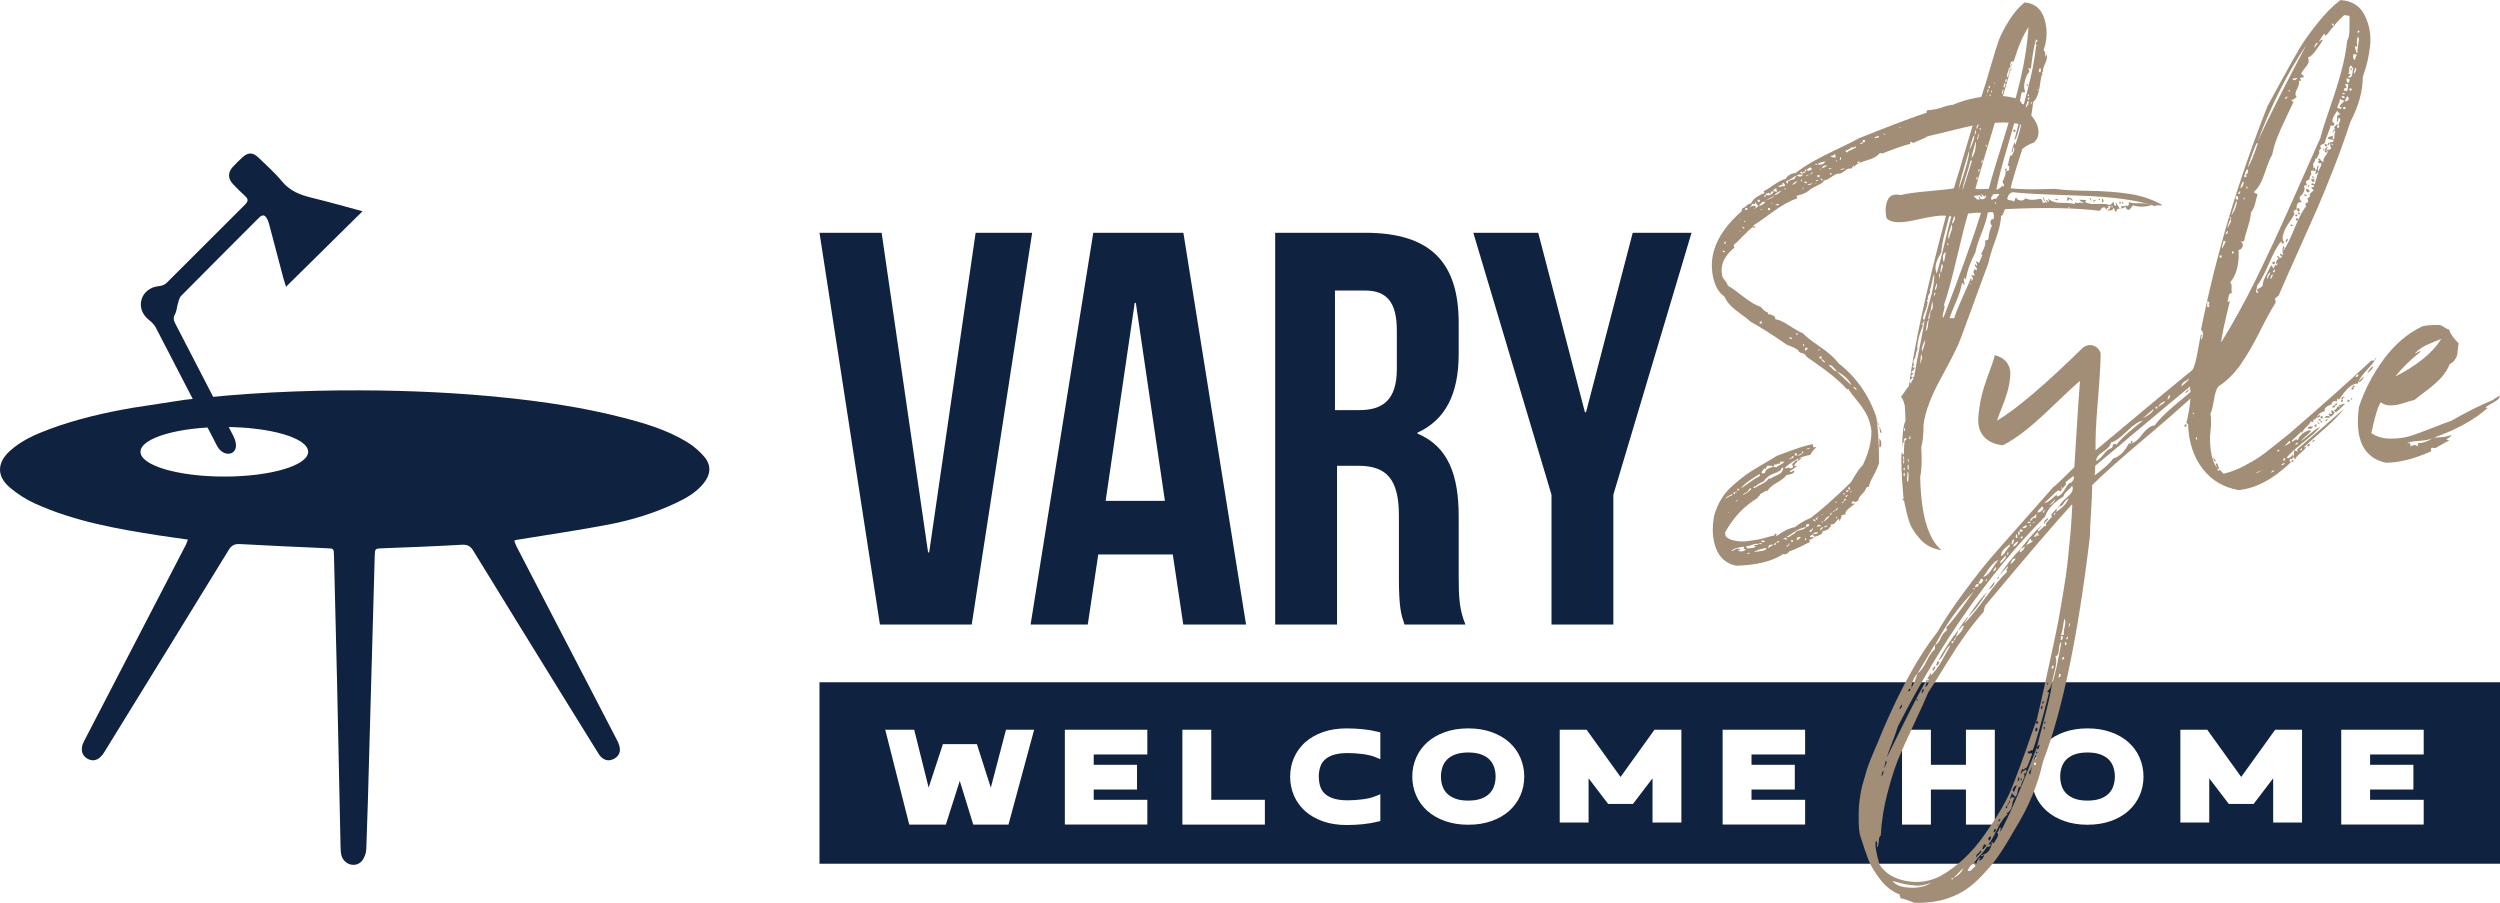
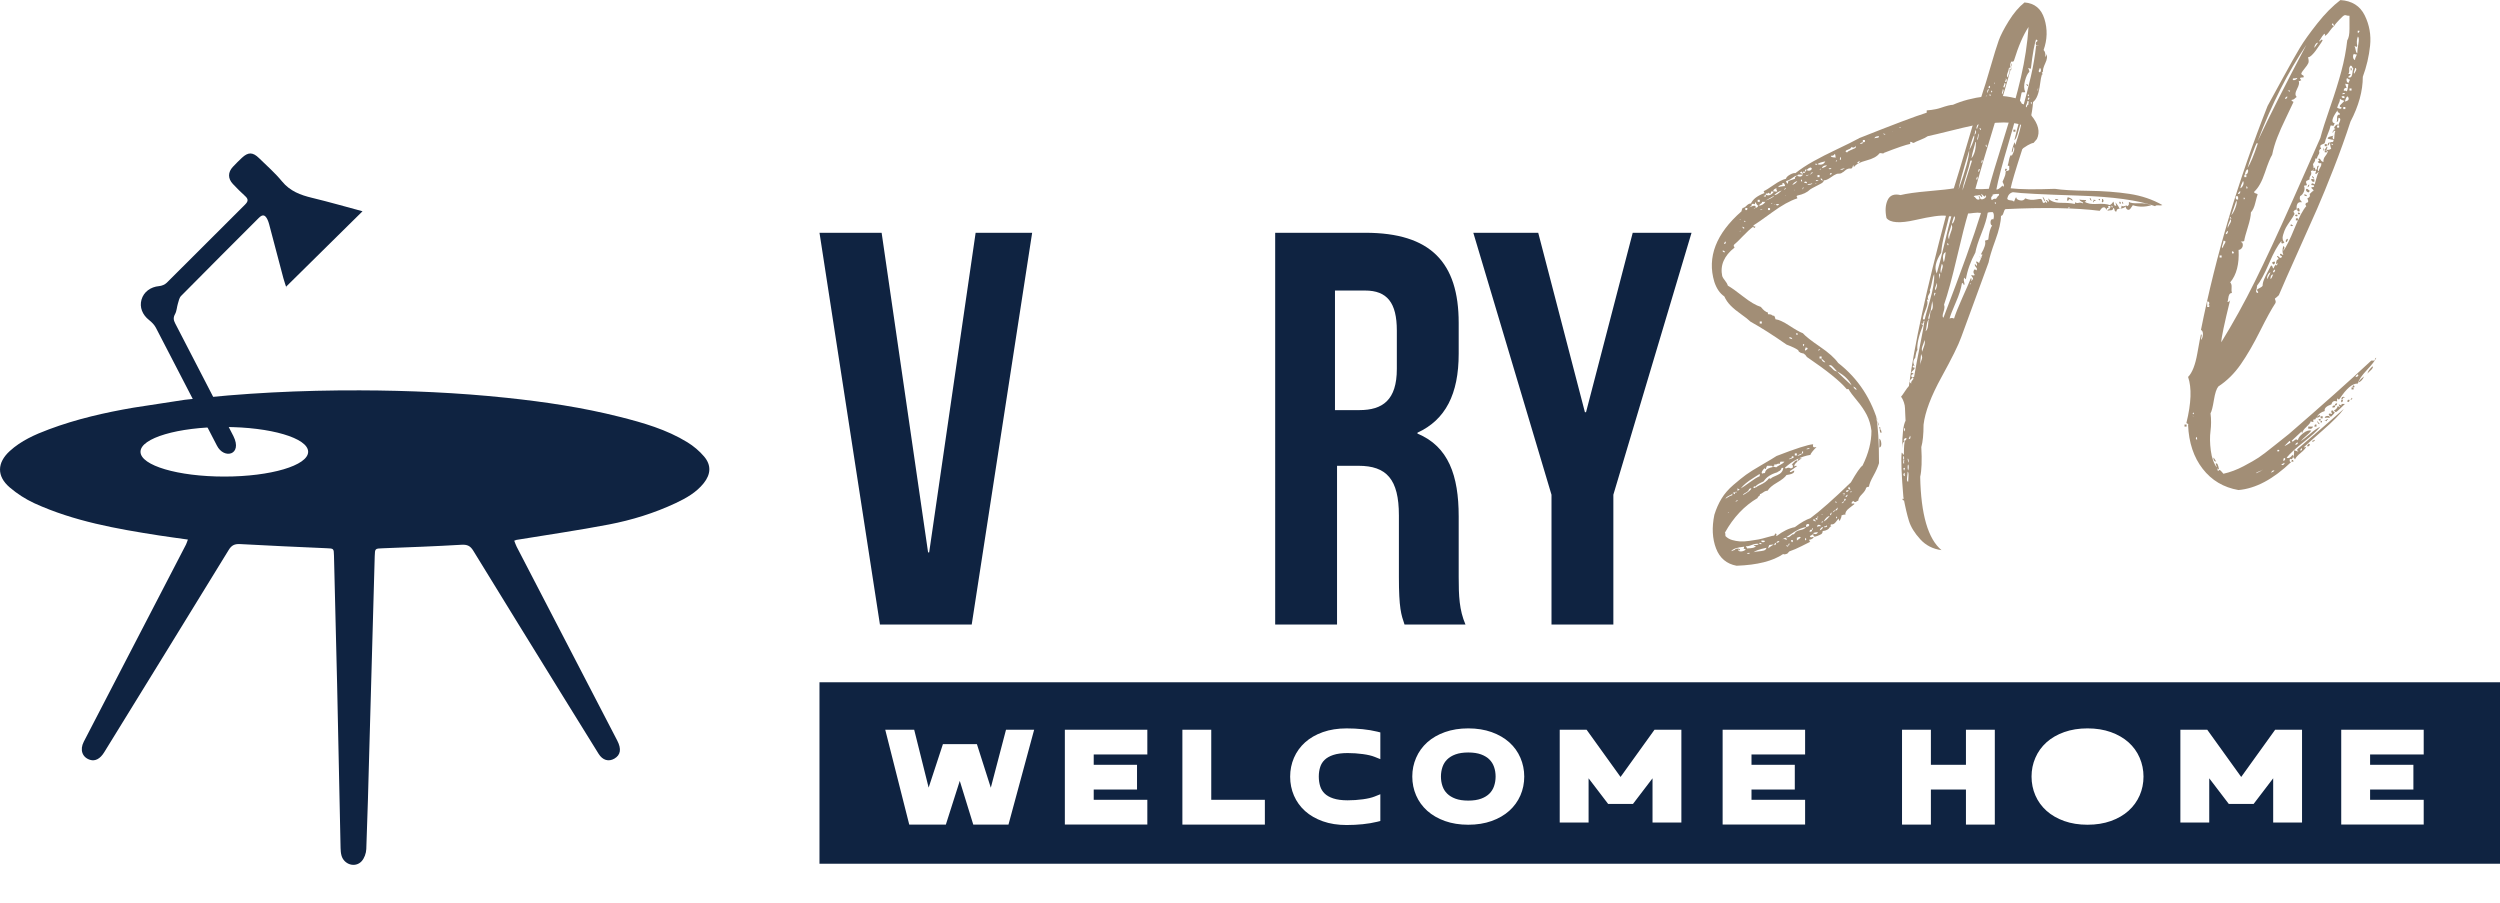
<svg xmlns="http://www.w3.org/2000/svg" viewBox="0 0 1212.42 437.86" data-sanitized-data-name="Laag 2" data-name="Laag 2" id="Laag_2">
  <defs>
    <style>
      .cls-1 {
        fill: #0f2341;
      }

      .cls-1, .cls-2 {
        stroke-width: 0px;
      }

      .cls-2 {
        fill: #a28e76;
      }
    </style>
  </defs>
  <g data-sanitized-data-name="WHITE Background | BASE" data-name="WHITE Background | BASE" id="WHITE_Background_BASE">
    <path d="M341.47,221.4c-2.28-2.7-5.14-5.09-8.15-6.94-10.12-6.21-21.44-9.45-32.83-12.32-17.99-4.55-36.31-7.26-54.74-9.21-23.66-2.5-47.4-3.55-71.19-3.62-28.44-.08-56.79,1.28-85.04,4.59l-24.76,3.8c-13.96,2.39-27.72,5.54-41.01,10.51-6.84,2.56-13.52,5.51-19,10.52-6.22,5.68-6.42,12.19-.04,17.65,3.6,3.08,7.75,5.75,12.05,7.72,19.15,8.73,39.67,12.35,60.27,15.56,4.55.71,9.12,1.3,14.09,2.01-.45,1.19-.63,1.85-.93,2.44-10.68,20.61-21.37,41.22-32.06,61.83-5.84,11.26-11.68,22.51-17.5,33.77-2.03,3.94-.73,7.61,3.03,8.78,2.52.79,4.91-.47,6.88-3.67,20.14-32.69,40.31-65.36,60.37-98.11,1.43-2.33,2.93-2.99,5.55-2.85,13.96.78,27.94,1.39,41.91,2.01,3.48.15,3.51.06,3.6,3.62.52,20.77,1.06,41.53,1.52,62.3.59,26.51,1.11,53.03,1.68,79.55.03,1.19.13,2.42.44,3.56,1.22,4.37,6.62,6.1,9.71,2.83,1.37-1.45,2.24-3.91,2.32-5.95.62-15.87,1.01-31.74,1.45-47.61.88-31.49,1.75-62.98,2.64-94.46.11-3.77.15-3.67,3.99-3.82,12.69-.49,25.39-.94,38.06-1.7,2.82-.17,4.32.54,5.76,2.91,14.41,23.54,28.93,47.01,43.43,70.49,5.76,9.34,11.52,18.67,17.33,27.98,1.95,3.13,4.85,3.96,7.65,2.34,3.04-1.77,3.51-4.67,1.4-8.75-16.26-31.33-32.53-62.65-48.77-93.99-.48-.93-.79-1.95-1.19-2.95.58-.22.81-.35,1.05-.39,14.96-2.46,29.99-4.62,44.88-7.48,11.1-2.14,21.95-5.48,32.24-10.31,5.14-2.41,10.1-5.17,13.73-9.73,3.44-4.33,3.74-8.7.19-12.9ZM108.79,231.12c-22.45,0-40.65-5.38-40.65-12.02s18.2-12.02,40.65-12.02,40.65,5.38,40.65,12.02-18.2,12.02-40.65,12.02Z" class="cls-1" data-sanitized-data-name="Table Cutout" data-name="Table Cutout" id="Table_Cutout" />
    <path d="M75.6,158.94c-.75-1.42-2-2.7-3.28-3.71-3.26-2.55-4.74-6.23-3.7-9.9,1.07-3.78,4.42-6.21,8.55-6.58,1.28-.11,2.79-.73,3.69-1.62,12.7-12.59,25.29-25.3,37.98-37.91,1.58-1.57,1.68-2.66.02-4.15-2.06-1.85-4.01-3.83-5.91-5.84-2.49-2.63-2.48-5.69,0-8.33,1.41-1.5,2.86-2.96,4.36-4.36,3.05-2.85,5.28-2.83,8.32.15,3.77,3.69,7.79,7.19,11.11,11.25,3.9,4.76,8.95,6.65,14.62,8.01,8.31,2,16.53,4.38,24.45,6.51-12.37,12.21-24.74,24.42-37.11,36.62.12.32.24.64.36.96-.55-1.72-1.17-3.42-1.64-5.16-2.32-8.71-4.6-17.43-6.9-26.14-.21-.77-.46-1.55-.81-2.27-1.18-2.41-2.36-2.63-4.24-.75-12.57,12.57-25.16,25.14-37.65,37.8-.88.89-1.16,2.43-1.55,3.72-.52,1.69-.55,3.6-1.38,5.09-.93,1.67-.75,2.92.05,4.46,5.41,10.37,22.88,44.31,28.25,54.7,4.58,9.16-4.58,11.45-8.01,4.58" class="cls-1" id="Lamp" />
    <g data-sanitized-data-name="WELCOME HOME- outline" data-name="WELCOME HOME- outline" id="WELCOME_HOME-_outline">
      <g>
-         <path d="M1022.63,368.33c-1.02-1.02-2.38-1.85-4.02-2.46-1.69-.62-3.79-.94-6.23-.94s-4.54.32-6.23.94c-1.64.61-2.99,1.43-4.02,2.46-1.03,1.03-1.76,2.21-2.24,3.6-.5,1.46-.76,3.03-.76,4.67s.25,3.22.76,4.67c.48,1.4,1.21,2.57,2.25,3.6,1.03,1.03,2.38,1.85,4.02,2.46,1.69.63,3.79.94,6.23.94s4.54-.32,6.23-.94c1.64-.6,2.99-1.43,4.02-2.46,1.03-1.03,1.76-2.21,2.24-3.6.5-1.45.76-3.03.76-4.67s-.25-3.22-.76-4.67c-.48-1.39-1.22-2.57-2.25-3.6Z" class="cls-1" />
        <path d="M722.31,368.33c-1.02-1.02-2.38-1.85-4.02-2.46-1.69-.62-3.79-.94-6.23-.94s-4.54.32-6.23.94c-1.64.61-2.99,1.43-4.02,2.46-1.03,1.03-1.76,2.21-2.24,3.6-.5,1.46-.76,3.03-.76,4.67s.25,3.22.76,4.67c.48,1.4,1.21,2.57,2.25,3.6,1.03,1.03,2.38,1.85,4.02,2.46,1.69.63,3.79.94,6.23.94s4.54-.32,6.23-.94c1.64-.6,2.99-1.43,4.02-2.46,1.03-1.03,1.76-2.21,2.24-3.6.5-1.45.76-3.03.76-4.67s-.25-3.22-.76-4.67c-.48-1.39-1.22-2.57-2.25-3.6Z" class="cls-1" />
        <path d="M397.42,330.89v88h815v-88H397.42ZM489.09,399.89h-17.09l-6.54-21.19-6.75,21.19h-17.76l-11.64-46h14.04l7.01,28.08,6.92-21.08h16.49l6.74,21.12,7.37-28.12h13.65l-12.45,46ZM556.42,365.89h-26v5h21v12h-21v5h26v12h-40v-46h40v12ZM613.42,399.89h-40v-46h14v34s26,0,26,0v12ZM669.42,368.16l-2.75-1.1c-1.43-.58-3.35-1.03-5.71-1.35-2.42-.33-4.91-.5-7.4-.5-2.79,0-5.15.31-6.99.93-1.76.59-3.16,1.39-4.18,2.38-1.01.99-1.71,2.12-2.13,3.44-.46,1.42-.69,2.98-.69,4.64s.23,3.31.69,4.75c.43,1.35,1.12,2.48,2.13,3.47,1.01.99,2.42,1.8,4.18,2.38,1.85.62,4.2.93,6.99.93,2.48,0,4.97-.17,7.4-.5,2.35-.32,4.27-.77,5.71-1.35l2.75-1.1v12.98l-1.52.38c-2.12.52-4.49.92-7.04,1.18-2.53.26-5.15.39-7.79.39-4.28,0-8.15-.6-11.51-1.8-3.39-1.2-6.29-2.87-8.62-4.96-2.35-2.11-4.17-4.63-5.41-7.5-1.23-2.85-1.85-5.93-1.85-9.17s.62-6.32,1.85-9.17c1.24-2.87,3.06-5.39,5.41-7.5,2.33-2.09,5.23-3.76,8.62-4.96,3.36-1.19,7.23-1.8,11.51-1.8,2.63,0,5.25.13,7.79.39,2.55.26,4.92.66,7.04,1.18l1.52.38v12.98ZM737.35,385.75c-1.24,2.84-3.05,5.35-5.4,7.46-2.33,2.09-5.21,3.76-8.58,4.96-3.33,1.19-7.14,1.8-11.31,1.8s-7.98-.61-11.31-1.8c-3.36-1.2-6.24-2.87-8.58-4.96-2.35-2.11-4.17-4.62-5.4-7.46-1.23-2.83-1.86-5.91-1.86-9.15s.62-6.25,1.86-9.1c1.23-2.86,3.05-5.38,5.4-7.5,2.33-2.09,5.21-3.76,8.58-4.96,3.34-1.19,7.14-1.8,11.31-1.8s7.97.61,11.31,1.8c3.36,1.21,6.25,2.88,8.58,4.96,2.35,2.11,4.17,4.63,5.4,7.5,1.23,2.85,1.86,5.92,1.86,9.11s-.62,6.32-1.86,9.15ZM815.42,398.89h-14v-21.44l-9.49,12.44h-12.03l-9.49-12.44v21.44h-14v-45h13.03l16.47,22.91,16.47-22.91h13.03v45ZM875.42,365.89h-26v5h21v12h-21v5h26v12h-40v-46h40v12ZM967.42,399.89h-14v-17h-17v17h-14v-46h14v17h17v-17h14v46ZM1037.67,385.75c-1.24,2.84-3.05,5.35-5.4,7.46-2.33,2.09-5.21,3.76-8.58,4.96-3.33,1.19-7.14,1.8-11.31,1.8s-7.98-.61-11.31-1.8c-3.36-1.2-6.24-2.87-8.58-4.96-2.35-2.11-4.17-4.62-5.4-7.46-1.23-2.83-1.86-5.91-1.86-9.15s.62-6.25,1.86-9.1c1.23-2.86,3.05-5.38,5.4-7.5,2.33-2.09,5.21-3.76,8.58-4.96,3.34-1.19,7.14-1.8,11.31-1.8s7.97.61,11.31,1.8c3.36,1.21,6.25,2.88,8.58,4.96,2.35,2.11,4.17,4.63,5.4,7.5,1.23,2.85,1.86,5.92,1.86,9.11s-.62,6.32-1.86,9.15ZM1116.42,398.89h-14v-21.44l-9.49,12.44h-12.03l-9.49-12.44v21.44h-14v-45h13.03l16.47,22.91,16.47-22.91h13.03v45ZM1175.42,365.89h-26v5h21v12h-21v5h26v12h-40v-46h40v12Z" class="cls-1" />
      </g>
    </g>
    <g data-sanitized-data-name="VARY - outline" data-name="VARY - outline" id="VARY_-_outline">
      <path d="M450.08,267.89h.54l22.53-155h27.41l-29.31,190h-44.51l-29.31-190h30.13l22.53,155Z" class="cls-1" />
-       <path d="M604.3,302.89h-30.45l-5.09-34h-36.14l-5.09,34h-27.73l30.4-190h43.7l30.4,190ZM536.19,242.89h28.75l-14.1-96h-.54l-14.1,96Z" class="cls-1" />
      <path d="M681.15,302.89c-1.64-4.86-2.73-7.84-2.73-23.23v-29.72c0-17.56-6-24.05-19.64-24.05h-10.36v77h-30V112.89h43.72c31.67,0,45.28,14.39,45.28,43.72v14.94c0,19.55-6.39,32.05-20,38.29v.44c15.07,6.25,20,20.37,20,40.19v29.33c0,9.23.27,16.02,3.29,23.08h-29.56ZM647.42,140.89v58h11.83c11.28,0,18.17-4.86,18.17-19.96v-18.61c0-13.49-4.68-19.42-15.41-19.42h-14.59Z" class="cls-1" />
      <path d="M752.42,239.92l-37.91-127.03h31.48l22.64,87h.55l22.64-87h28.52l-37.91,127.03v62.97h-30v-62.97Z" class="cls-1" />
    </g>
    <g data-sanitized-data-name="Style - outline" data-name="Style - outline" id="Style_-_outline">
      <path d="M898.79,242.89h.74-.54c-.54.18-.9.54-1.08,1.09,0,.18.18.27.54.27.72-.18.98-.09.81.27-.18.18-.99.82-2.42,1.9-1.44,1.09-2.07,2.17-1.88,3.26-.36-.18-.72-.18-1.08,0l-.81.27c0,.36-.05.68-.13.95-.09.27-.23.58-.4.95-.18.36-.27.63-.27.81l-.54-.54c.18-.37.18-.54,0-.54s-.63.5-1.35,1.49c-.72.99-1.53,1.4-2.42,1.22-.18.18-.23.45-.14.81.09.36-.05.54-.4.54v-.27.27c-.54,1.09-1.71,1.72-3.5,1.9,0,.72-.23,1.22-.67,1.49-.45.27-1.03.54-1.75.82-.72.27-1.17.41-1.35.41-.54,0-.81-.45-.81-1.36,0,.18-.54.54-1.62,1.09.18.54.49.72.94.54.45-.18.76-.18.94,0-.18.36-.54.68-1.08.95-.54.27-.9.31-1.08.14,0,.72.18,1.09.54,1.09-.72.36-2.15,1.09-4.31,2.17-2.15,1.09-4.04,1.9-5.65,2.44-.18,0-.4.18-.67.54-.27.36-.5.59-.67.68-.18.09-.5.18-.94.27-.45.09-.77.04-.94-.14-5.03,3.44-12.57,5.34-22.62,5.7-4.85-.91-8.17-3.71-9.96-8.42-1.8-4.71-2.07-10.14-.81-16.29.9-2.9,2.06-5.52,3.5-7.88,1.43-2.36,3.37-4.58,5.79-6.65,2.42-2.08,4.44-3.71,6.06-4.89,1.61-1.18,4.22-2.81,7.81-4.89,3.59-2.08,5.92-3.48,7-4.21,9.33-3.62,15.25-5.52,17.77-5.7-.18.73-.13,1.18.13,1.36.27.18.76.18,1.48,0-1.8,1.81-2.78,3.08-2.96,3.8-4.49.73-8.62,2.81-12.38,6.25.18.36.54.41,1.08.14.54-.27,1.08-.23,1.61.14,1.08,0,1.43-.45,1.08-1.36,0-.37-.18-.54-.54-.54.18,0,.58-.36,1.21-1.09.63-.72,1.21-.99,1.75-.82,0,.37-.27.77-.81,1.22-.54.45-.81.95-.81,1.49,0,.18.13.18.4,0,.27-.18.58-.18.94,0-1.98,1.45-3.14,2.26-3.5,2.44,0,.54.31.63.94.27.63-.36,1.03-.54,1.21-.54,0,.54-.18.95-.54,1.22-.36.27-.94.5-1.75.68-.81.18-1.3.27-1.48.27-.72,1.09-2.25,2.31-4.58,3.67-2.34,1.36-3.86,2.67-4.58,3.94-.72,0-1.44.27-2.15.82-.72.54-1.26.81-1.62.81.18.36.04.68-.4.95-.45.27-.67.59-.67.95-6.46,3.8-11.76,9.41-15.88,16.84.18,0,.27.54.27,1.63.9.9,1.97,1.54,3.23,1.9,1.25.36,2.51.59,3.77.68,1.25.09,2.83,0,4.71-.27,1.88-.27,3.32-.5,4.31-.68.98-.18,2.42-.54,4.31-1.09,1.88-.54,3-.81,3.37-.81,0-.18.09-.37.27-.54.18-.18.27-.36.27-.54.36.18.54.36.54.54-.18.36-.18.63,0,.82,3.05-2.36,6.01-3.8,8.88-4.35,2.87-2.17,5.38-3.62,7.54-4.34,4.67-3.44,11.21-9.23,19.65-17.38,2.69-4.71,4.58-7.43,5.65-8.15,2.87-5.79,4.31-11.41,4.31-16.84-.36-2.89-1.12-5.47-2.29-7.74-1.17-2.26-2.74-4.57-4.71-6.92-1.98-2.35-3.32-4.16-4.04-5.43,0-.18-.18-.23-.54-.14-.36.09-.54.05-.54-.14-3.23-3.8-9.52-8.87-18.85-15.21-.18,0-.4-.23-.67-.68-.27-.45-.58-.77-.94-.95,0-.18-.31-.31-.94-.41-.63-.09-1.12-.31-1.48-.68-.18,0-.27-.09-.27-.27l-.27-.54c-.9-.72-2.78-1.63-5.65-2.72-6.46-4.52-12.3-8.24-17.5-11.13-.9-.9-2.38-2.08-4.44-3.53-2.07-1.45-3.77-2.85-5.12-4.21s-2.38-2.85-3.1-4.48c-2.15-1.45-3.77-3.8-4.85-7.06-3.59-11.95.81-23.36,13.19-34.22,0-.36.18-.9.54-1.63.54,0,1.17-.36,1.88-1.09s1.43-1.09,2.15-1.09c.9-1.99,2.96-3.62,6.19-4.89.36,0,.45-.14.27-.41-.18-.27-.27-.5-.27-.68.9-.36,2.51-1.36,4.85-2.99,2.33-1.63,4.31-2.62,5.92-2.99.18-.72.85-1.4,2.02-2.04,1.17-.63,2.02-.86,2.56-.68,2.51-1.99,5.38-3.89,8.62-5.7,3.23-1.81,7.13-3.8,11.71-5.97,4.58-2.17,7.85-3.8,9.83-4.89.18,0,.36-.09.54-.27v-.07c16.77-6.67,27.77-10.82,33-12.44v-1.11s3.84-.22,6.74-1.22c2.89-.99,4.89-1.49,5.97-1.49,4.52-1.99,9.68-3.35,15.48-4.07,5.79-.72,11.31-.27,16.57,1.36.9,1.27,1.36,1.99,1.36,2.17,1.09.18,2.04,1.09,2.85,2.72.81,1.63,1.4,2.63,1.76,2.99,3.44,4.17,4.35,7.97,2.72,11.41-.18.18-.45.5-.81.95-.37.45-.64.77-.81.95-1.45.18-3.8,1.54-7.06,4.07,0-.18-.64-.27-1.9-.27,1.99-6.15,3.08-10.32,3.26-12.49-3.26-1.09-7.38-1.45-12.36-1.09-4.98.37-8.78.81-11.41,1.36-2.63.54-6.29,1.4-11,2.58-4.71,1.18-8.33,2.04-10.86,2.58-.73.54-1.9,1.13-3.53,1.77-1.63.64-2.72,1.13-3.26,1.49-.37,0-.64-.09-.81-.27-.18-.18-.89-.27-.89-.27v1.03c-2,.37-6.27,1.82-12.8,4.36,0,.18-.14.27-.41.27s-.59-.04-.95-.14c-.37-.09-.64-.04-.82.14-1.09,1.46-3.18,2.59-6.27,3.4-3.09.82-5.09,1.86-5.99,3.13-.18,0-.27-.27-.27-.82-.18,0-.32.23-.41.68-.09.46-.32.77-.68.95-1.09-.18-2.04.09-2.86.82-.82.73-1.32,1.09-1.5,1.09-.37.37-.91.54-1.63.54s-1.18.09-1.36.27c-.55.18-1.46.73-2.72,1.63-1.27.91-2.36,1.36-3.27,1.36,0,.54-.41,1.05-1.23,1.5-.82.46-1.77.95-2.86,1.5-1.09.54-1.91,1-2.45,1.36-1.46,1.46-3.54,2.45-6.27,3-.37.18-.46.37-.27.54.18.37.27.64.27.82-3.45,1.09-7.54,3.36-12.26,6.81-4.72,3.45-7.72,5.54-8.99,6.27v.48s.67.18.85,0c0,.91-.37,1-1.09.27-1.27.91-2.9,2.4-4.89,4.48-2,2.08-3.44,3.49-4.35,4.21-.18.37-.18.64,0,.81.18.18.27.37.27.54-5.07,3.99-7.06,8.6-5.97,13.85.18.54.63,1.27,1.36,2.17.72.91,1.17,1.72,1.36,2.44,1.63.91,4.12,2.67,7.47,5.3,3.35,2.63,6.2,4.3,8.55,5.02,1.26,1.63,2.44,2.54,3.43,2.72v.81c.82,0,1.36.09,1.73.27.36.37.81.54,1.36.54.36.73.54,1.27.54,1.63,1.63.18,3.89,1.22,6.79,3.12,2.89,1.9,5.07,3.12,6.52,3.67,1.26,1.45,4.03,3.62,8.28,6.52,4.25,2.9,7.2,5.52,8.83,7.88,9.78,7.6,16.38,17.75,19.82,30.42-.36-.18-.59-.86-.68-2.04-.09-1.18-.32-1.85-.68-2.04.9,4.35,1.36,11.77,1.36,22.27-.54,1.81-1.45,3.84-2.71,6.11-1.27,2.26-2,4.03-2.17,5.3-.54,0-1,.18-1.36.54-.18.9-.86,1.94-2.04,3.12-1.18,1.17-1.77,2.21-1.77,3.12-.18,0-.54.18-1.09.54-.73.54-1.36-.5-1.36-.5ZM836.6,122c-.18,0-.37-.09-.54-.27-.18-.18-.36-.27-.54-.27-.18.37-.05.64.41.81.45.18.68.09.68-.27ZM836.06,118.2c.36.18.63.09.82-.27.18-.36.09-.63-.27-.82l-.54,1.09ZM841.42,238.89c-.18,0-.27-.05-.27-.14s-.09-.14-.27-.14c-.18.54-.86,1.09-2.04,1.63-1.18.54-1.86,1.09-2.04,1.63,1.63-1.09,2.71-1.63,3.26-1.63,0-.54.18-.91.54-1.09.36.36.63.54.81.54v-.82h.81c0-.18-.09-.36-.27-.54-.18.18-.36.36-.54.54ZM838.5,248.55c-.36,0-.54.09-.54.27.36,0,.54-.09.54-.27ZM845.84,265.12c-3.44.36-5.53,1.09-6.25,2.17.18,0,.45-.09.81-.27.36-.18.63-.27.81-.27.18-.37.63-.59,1.36-.68.72-.09,1.17.14,1.36.68-.18.18-.37.18-.54,0s-.37-.27-.54-.27c.18.72.72,1.04,1.63.95.9-.09,1.63-.41,2.17-.95l-.54-.27c-.37,0-.54-.09-.54-.27.18,0,.27-.27.27-.82ZM841.49,243.12c.54.18.99,0,1.36-.54-.37,0-.64.09-.82.27-.18.18-.36.27-.54.27ZM842.85,238.23c0-.18.09-.36.27-.54.36,0,.54-.09.54-.27-.18,0-.37-.09-.54-.27s-.37-.27-.54-.27c0,.72.09,1.17.27,1.36ZM844.21,106.25c-.37,0-.54.09-.54.27.36,0,.54-.09.54-.27ZM844.21,111.95c-.37,0-.54.09-.54.27.36,0,.54-.09.54-.27ZM844.19,236.88c.72-.37,2.13-1.32,4.21-2.85,2.08-1.54,3.76-2.58,5.02-3.12v-1.09c-.54.36-1.54.99-2.99,1.9-1.45.9-2.67,1.77-3.67,2.58-1,.81-1.86,1.67-2.58,2.58ZM845.84,110.86c.18-.36.09-.58-.27-.68-.37-.09-.54-.22-.54-.41,0,.73.27,1.09.82,1.09ZM848.28,237.15c-.18.72-.73,1.31-1.63,1.77-.91.45-1.36.86-1.36,1.22,2.53-1.45,3.89-2.54,4.07-3.26-.18-.18-.54-.09-1.09.27ZM846.65,107.61l-.27-.27c-.18-.18-.37-.27-.54-.27-.18.37.09.54.81.54ZM846.42,101.89h.78l.22-.53v-.47h-.22c-.18.02-.37-.08-.78-.08v1.08ZM846.65,264.85c.72,1.26,1.18,1.9,1.36,1.9-.36,0-.54-.27-.54-.81,2.35,0,3.71-.37,4.07-1.09-.54,0-.91-.09-1.09-.27.18-.18.59-.27,1.22-.27s1.04-.18,1.22-.54c-.91-.18-2.04,0-3.39.54-1.36.54-2.31.72-2.85.54ZM848.55,268.11c-.91,0-1.36.09-1.36.27.9.36,1.36.27,1.36-.27ZM849.52,98.89c.18.73-.27,1.27-1.36,1.63.36,0,.9-.18,1.63-.54,1.09-.36,1.63-.27,1.63.27v.54c.54,0,.99-.36,1.36-1.09-.37,0-.68-.27-.95-.82-.27-.54-.5-.81-.68-.81,0,.54-.05.86-.14.95-.09.09-.23.05-.41-.14h-1.09ZM850.42,236.71c.72,0,1.09-.27,1.09-.82h-.82l-.27.27v.54ZM851.27,100.82c-.37,0-.64.09-.82.27.54,0,.82-.09.82-.27ZM850.45,267.83c.36-.18,1.09-.32,2.17-.41,1.09-.09,1.99-.23,2.72-.41.72-.18,1.18-.64,1.36-1.36-3.44.72-5.52,1.45-6.25,2.17ZM861.86,229.07c-3.08.9-5.25,2.35-6.52,4.35-.37.18-.91.45-1.63.81-.73.36-1.32.72-1.76,1.09-.45.36-.59.72-.41,1.09.36-.37,1.04-.77,2.04-1.22.99-.45,1.85-.95,2.58-1.49.72-.54,1.36-1.18,1.9-1.9,0,.36.27.45.81.27.18-.37,1.18-.91,2.99-1.63,1.81-.73,2.8-1.9,2.99-3.53h-.81c-.18.72-.54,1.22-1.09,1.49-.54.27-.91.5-1.09.68ZM853.42,96.89h-1v1h1v-1ZM853.17,99.79c1.26-.18,2.26-.82,2.99-1.9h-1.63c0,.37-.09.59-.27.68-.18.09-.41.23-.68.41-.27.18-.41.45-.41.82ZM853.42,156.89h1v-1h-1v1ZM853.71,263.89h.54c.18-.18.04-.37-.41-.54-.45-.18-.68-.09-.68.27l.54.27ZM854.42,264.89h-1v-1h1v1ZM853.71,101.9l1.09-.54c-.73,0-1.09.18-1.09.54ZM855.89,262.4c0-.18-.54-.27-1.63-.27-.18.54.04.82.68.82s.95-.18.95-.54ZM856.97,225.89c-.54,1.09-.73,1.54-.54,1.36-.18.36-.45.27-.81-.27,0,.18-.18.45-.54.81-.73.9-.91,1.54-.54,1.9.36-.18.81-.27,1.36-.27.18-.73.45-1.27.81-1.63.36-.37.95-.68,1.77-.95s1.31-.41,1.49-.41c-.18,0-.32-.09-.41-.27-.09-.18-.23-.27-.41-.27h-2.17ZM855.42,95.39c.28-.18.74-.18,1,0v-.27c.1-.36-.08-.54-.26-.54,0,.18-.18.27-.54.32h-.2v.49ZM858.33,93.98c-.37-.36-.64-.54-.81-.54,0,.37-.18.5-.54.41-.36-.09-.64.05-.81.41.72.54,1.49.64,2.31.27.81-.36,1.4-.9,1.77-1.63h-1.36c0,.73-.18,1.09-.54,1.09ZM856.16,97.29c2.53-.9,3.98-1.72,4.35-2.44-.37.18-1.81,1-4.35,2.44ZM856.42,100.89h1v1h-1v-1ZM857.42,101.89h1v-1h-1v1ZM858.06,264.3c-.37.72-.54,1.26-.54,1.63.18-.18.58-.5,1.22-.95.63-.45,1.13-.77,1.49-.95-.37,0-.77.04-1.22.14-.45.09-.77.14-.95.14ZM859.69,98.35l-.54.27c-.18,0-.27.09-.27.27h.27c.18-.18.36-.36.54-.54ZM861.59,91.26c-1.09.36-1.63.81-1.63,1.36.36-.18.54-.09.54.27h1.36c0-.18-.09-.45-.27-.81-.18-.18-.18-.45,0-.81ZM865.39,223.89h-1.9l-.27.54c0,.36-.09.54-.27.54-.36-.18-.77-.14-1.22.14-.45.27-.86.23-1.22-.14.18.36.14.64-.14.81-.27.18-.41.36-.41.54.18,0,.41.04.68.14.27.09.58.14.95.14,0-.18.54-.54,1.63-1.09,1.09-.54,1.81-1.09,2.17-1.63ZM864.03,92.4c-1.27.37-2.44,1.09-3.53,2.17.72.18,1.9-.54,3.53-2.17ZM861.05,98.92c-.37,0-.54.09-.54.27.18,0,.36-.09.54-.27ZM861.59,263.22c-.73,0-1.09.36-1.09,1.09.36.18.58.04.68-.41.09-.45.22-.68.41-.68.72,0,1.18-.27,1.36-.82-.91,0-1.36.27-1.36.82ZM861.32,99.19c.18.37.45.5.81.41.36-.09.54-.31.54-.68-.91,0-1.36.09-1.36.27ZM862.4,90.77c.54-.18,1.18-.31,1.9-.41.72-.09,1.18-.14,1.36-.14,0-.54-.18-.99-.54-1.36-.36-.18-.64-.09-.81.27.36.37.18.54-.54.54-.91.37-1.36.73-1.36,1.09ZM864.03,262.62c-.18.18-.37.27-.54.27h-.27c.36,0,.63-.09.81-.27ZM875.98,255.61c-1.27.18-2.54.59-3.8,1.22-1.27.63-2.67,1.49-4.21,2.58-1.54,1.09-2.76,1.81-3.67,2.17.36-.18.72-.23,1.09-.14.36.09.63.18.82.27.18.09.36-.05.54-.41-.54,0-.82-.27-.82-.81,1.09.18,1.94-.05,2.58-.68.63-.64,1.13-.86,1.49-.68.54-1.09,1.54-1.76,2.99-2.04,1.45-.27,2.44-.77,2.99-1.49l.81-.27c.54-.18.72-.54.54-1.09-.54-.18-.95-.14-1.22.14s-.32.68-.14,1.22ZM865.39,92.13c.54-.54.82-.9.82-1.09-.73.36-1,.73-.82,1.09ZM865.93,94.57c-.18,0-.27.09-.27.27.18,0,.27-.09.27-.27ZM865.42,162.89h0v-1h0v1ZM866.42,264.89h.27c.18.18.36.27.54.27-.18-.54-.45-.81-.82-.81v.54ZM866.21,87.78c0,.54.27,1,.81,1.36.18-.72.27-1.18.27-1.36l3.26-1.09c-.18-.36-.09-.68.27-.95.36-.27.54-.5.54-.68-.54.18-1.32.64-2.31,1.36-1,.73-1.95,1.18-2.85,1.36ZM867.56,264.58c.36-.73.36-1.09,0-1.09,0,.18-.09.41-.27.68-.18.27-.09.41.27.41ZM867.56,222.75c1.45-.36,2.26-.72,2.44-1.09l-.27-.27c-.18-.18-.45-.18-.82,0,.18.36,0,.64-.54.81-.54.18-.81.37-.81.54ZM869.19,164.64c0-.72-.45-1.09-1.36-1.09-.18.37,0,.59.54.68.54.09.82.23.82.41ZM868.92,262.89h.5v-1h-.75c0,.5.08.83.25,1ZM871.64,87.78c-1.09.36-1.9,1-2.44,1.9,1.09-.36,1.9-.99,2.44-1.9ZM869.42,264.89h0v-1h0v1ZM870.01,92.4c.18,0,.27-.18.27-.54l-.27.54ZM870.42,161.89h-1,1ZM870.42,220.89h1v-1h-1v1ZM871.91,162.19c.18-.36-.09-.54-.81-.54-.18.18-.18.37,0,.54.18.18.45.18.81,0ZM871.42,260.77v1.36c.18-.18.5-.41.95-.68.45-.27.77-.59.95-.95-.37-.18-.73-.18-1.09,0-.36.18-.64.27-.81.27ZM872.99,83.71c0,.18.22.32.68.41.45.09.68.23.68.41-.18.18-.68.23-1.49.14-.81-.09-1.22.14-1.22.68,1.45.54,2.35.27,2.72-.82,0-.54-.27-.99-.81-1.36l-.54.54ZM873.88,219.89c-1.45.54-2.17,1-2.17,1.36.18-.18.45-.31.82-.41.36-.09.68-.22.95-.41.27-.18.41-.36.41-.54h.54v-1.09c-.36,0-.54.36-.54,1.09ZM873.81,222.48l-.81.27c-.37.37-.73.64-1.09.81,0-1.26.63-1.63,1.9-1.09ZM873.42,87.89h.27l.27.27c0-.72-.18-1.09-.54-1.09v.82ZM873.88,91.85c.54-.18.81-.54.81-1.09l-.27.27v-.54c0,.54-.18,1-.54,1.36ZM874.62,167.98c.36-.54.45-.9.27-1.09h-.54c0,.54.09.91.27,1.09ZM875.44,83.71c0-.36-.27-.54-.82-.54-.18.37-.23.59-.14.68.09.09.41.05.95-.14ZM874.9,88.6c.18,0,.41.05.68.14.27.09.5.14.68.14.18-.54-.09-.81-.81-.81-.18,0-.37.18-.54.54ZM875.71,170.07c0-.18.18-.36.54-.54.36-.18.45-.45.27-.81-.18,0-.45-.09-.81-.27,0,.18-.09.45-.27.81-.18.37-.09.64.27.81ZM875.42,82.35v.81c.18.18.36.05.54-.41.18-.45.09-.68-.27-.68,0,.36-.09.45-.27.27ZM877.34,84.79c-.73,0-1.27.18-1.63.54,0,.18.54,0,1.63-.54.36,0,.72-.18,1.09-.54l.81-.54c-.37-.18-.59-.18-.68,0-.09.18-.27.41-.54.68s-.5.41-.68.41ZM875.42,261.86c.36.36.54.18.54-.54l-.54-.54v1.09ZM875.98,217.86c1.09,0,1.63-.18,1.63-.54-.73,0-1.27.18-1.63.54ZM876.25,82.35c.18.36.59.5,1.22.41.63-.09,1.04-.41,1.22-.95-.37-.9-1.18-.72-2.44.54ZM876.52,89.68c1.45,0,2.26-.27,2.44-.81-.18,0-.45.09-.81.27-.91,0-1.45.18-1.63.54ZM878.7,256.97c-.37-.18-.68-.09-.95.27-.27.36-.23.63.14.81,0-.18.18-.27.54-.27.36-.18.45-.45.27-.81.36,0,.54-.27.54-.82-.37,0-.54.27-.54.82ZM877.42,165.89h1v1h-1v-1ZM879.42,86.97v.27l-.27.27c.18-.18.27-.36.27-.54ZM879.42,252.63c.18-.18.36-.18.54,0,.18.18.36.27.54.27,0-.73-.37-1.09-1.09-1.09v.81ZM879.24,258.6c1.09.72,1.9.54,2.44-.54-.18,0-.59.04-1.22.14-.64.09-1.04.22-1.22.41ZM880.42,79.89h.81c0-.36-.27-.54-.81-.54v.54ZM880.87,88.87c-.36,0-.54.09-.54.27.36,0,.54-.09.54-.27ZM881.42,251.54c.08,0-.1-.09-.28-.27-.18-.18-.36-.18-.54,0-.18.36-.09.58.27.68.36.09.72.04.55-.14v-.54c.54-.54.44-.82,0-.82v1.09ZM880.6,87.78c.72,0,1.18-.09,1.36-.27-.91-.36-1.36-.27-1.36.27ZM881.41,255.61c.36-.37.72-.5,1.09-.41.36.09.54.04.54-.14-.18-.37-.54-.54-1.09-.54s-.73.36-.54,1.09ZM881.41,79.63c1.81.54,3.08.09,3.8-1.36-2,.37-3.26.82-3.8,1.36ZM881.42,85.89h1v-1h-1v1ZM882.77,169.25l-.81.27c-.18.37-.18.54,0,.54.36-.18.63-.45.81-.81ZM882.5,82.35c.18,0,.45-.18.81-.54-.54,0-.81.18-.81.54ZM882.42,173.89h1v-1h-1v1ZM882.5,257.24c.9-.37,1.45-.91,1.63-1.63-.73,0-1.27.54-1.63,1.63ZM883.04,86.42c-.18.73.18,1.09,1.09,1.09-.54-.72-.91-1.09-1.09-1.09ZM884.42,170.89h-1v-1h1v1ZM885.22,175.77c-.18-.36-.5-.72-.95-1.09-.45-.36-.77-.63-.95-.81.18,1.09.81,1.72,1.9,1.9ZM884.13,249.37c-.54,0-.81.09-.81.27.36,0,.63-.09.81-.27ZM883.31,253.44c.54,0,.81-.18.81-.54h-.54l-.27.54ZM886.03,80.18c-1.45,0-2.27.45-2.44,1.36,1.26-.36,2.08-.82,2.44-1.36ZM884.4,252.9c.9-.36,1.9-1.27,2.99-2.72-1.09.18-2.08,1.09-2.99,2.72ZM884.4,255.61c.72.18,1.26.09,1.63-.27.18-.18.09-.37-.27-.54-.18.36-.54.54-1.09.54l-.27.27ZM886.03,175.89h.54c0,.24.04.15.14.15s.14-.09.14.85h-1.09c-.18-.94-.09-.76.27-1ZM886.3,247.62l-.27.27h-.27c.36,0,.54-.09.54-.27ZM887.12,253.71l-.54.27c.18,0,.36-.09.54-.27ZM888.2,81.54c-.91,0-1.36.09-1.36.27.18.18.41.27.68.27s.5-.18.68-.54ZM890.92,180.12c.54.73,2.89,2.99,7.06,6.79-1.27-2.72-3.62-4.98-7.06-6.79-.18-.18-.59-.63-1.22-1.36-.64-.72-1.13-1.22-1.49-1.49-.37-.27-.82-.23-1.36.14.54.18,1.18.68,1.9,1.49.72.82,1.45,1.22,2.17,1.22ZM887.42,84.71c.72,0,.99-.27.82-.81h-.54c0,.18-.09.37-.27.54v.27ZM887.93,249.91c.36-.91.45-1.36.27-1.36l-.27.27c-.54.54-.54.9,0,1.09ZM887.93,75.56c-.18.54.63.82,2.44.82-.18-.18-.27-.5-.27-.95s-.18-.68-.54-.68c0,.54-.54.81-1.63.81ZM888.2,255.61c0-.18.09-.37.27-.54-.18,0-.27.18-.27.54ZM890.1,247.47c-.54,0-1,.36-1.36,1.09.9-.54,1.36-.91,1.36-1.09.54.18.9-.09,1.09-.81,0-.18-.09-.37-.27-.54,0,.36-.14.63-.41.81-.27.18-.41.36-.41.54ZM890.1,78.55c0-.18.14-.27.41-.27s.41-.18.41-.54c-.18-.18-.45.09-.82.81ZM890.65,243.94c0-.54-.18-.81-.54-.81,0,.54.18.81.54.81ZM890.42,250.73v.81l.54-.54c0-.37-.09-.54-.27-.54,0,.36-.09.45-.27.27ZM892.28,77.46c.18.18.36.09.54-.27,0-.72-.09-1.09-.27-1.09,0,.18-.05.36-.14.54-.09.18-.14.45-.14.81ZM892.28,82.08c.18,0,.36.05.54.14.18.09.36.14.54.14.72-.36,1.18-.63,1.36-.81l-2.44.54ZM894.45,242.89l-1.36,1.09c.54.18.99-.18,1.36-1.09h.27c.54-.54.54-.91,0-1.09-.37.36-.45.72-.27,1.09ZM893.91,73.62l-.27.27h-.27c.36,0,.54-.09.54-.27ZM894.72,239.05c-.18,0-.37.09-.54.27-.37,0-.54.09-.54.27.72,0,1.09-.18,1.09-.54ZM894.72,239.89h-.54c-.18,0-.27.09-.27.27.54,0,.81-.09.81-.27ZM897.98,71.22c-.18.54-.68.95-1.49,1.22-.82.27-1.32.59-1.49.95l.27.27c.18.18.36.27.54.27.18-.36.72-.72,1.63-1.09.9-.36,1.63-.68,2.17-.95.54-.27.54-.68,0-1.22.18.37.04.64-.41.81-.45.18-.86.09-1.22-.27ZM896.35,239.89h-.27c-.54.18-.91.54-1.09,1.09.54.18.9-.18,1.09-1.09h.27ZM895.26,238.23c.18.36.41.45.68.27.27-.18.5-.45.68-.81-.91,0-1.36.18-1.36.54ZM897.44,237.42c-.37-.91-.64-1.36-.81-1.36-.54.9-.27,1.36.81,1.36ZM897.44,238.78c.36,0,.54-.18.54-.54-.54,0-.73.18-.54.54ZM900.42,189.08c-.18-.72-.73-1.26-1.63-1.63.36.91.9,1.45,1.63,1.63ZM900.69,79.09c.54.18.9,0,1.09-.54,0-.18.09-.36.27-.54-.91.37-1.36.73-1.36,1.09ZM902.05,69.86c1.09-.18,1.63-.45,1.63-.82-.91,0-1.45.27-1.63.82ZM904.42,67.89h-1v1h1v-1ZM906.67,67.69c-.18-.18-.37-.27-.54-.27l.54.27ZM909.11,67.14c.18-.18.45-.27.81-.27s.68-.04.95-.14c.27-.09.41-.31.41-.68-1.45,0-2.17.37-2.17,1.09ZM911.42,207.08c.36,0,.54.27.54.81h-.54v-.81ZM911.6,208.09c.36,0,.63.37.82,1.09v.81c-.54,0-.82-.63-.82-1.9ZM911.42,212.71c.54.36.86,1.13.95,2.31.09,1.18-.23,1.86-.95,2.04v-4.34ZM913.19,64.97c.18,0,.41.09.68.27.27.18.41.09.41-.27-.73-.18-1.09-.18-1.09,0ZM917.8,63.62c-.18.18-.37.27-.54.27h-.27c.54,0,.82-.09.82-.27ZM921.88,61.89c0-.18-.14-.27-.41-.27s-.41.09-.41.27h.81Z" class="cls-2" />
      <path d="M990.31,35.89c-.37,1.2-.68,2.73-.95,4.91-.27,2.17-.68,3.98-1.22,5.43-.54,1.45-1.27,2.54-2.17,3.26-.37,5.61-2.13,13.31-5.3,23.08-3.17,9.78-5.02,16.02-5.57,18.74,4.34.54,11.5.64,21.45.27,3.44.54,8.83.86,16.16.95,7.33.09,13.99.59,19.96,1.49,5.97.91,11.31,2.72,16.02,5.43-.37.18-1,.23-1.9.14-.91-.09-1.45.05-1.63.41-7.97-2.89-20.55-4.62-37.75-5.16-17.2-.54-27.61-1.09-31.23-1.63-1.45.37-2.35,1.36-2.72,2.99,0,.54.5.86,1.49.95.99.09,1.58.32,1.77.68.54-1.45.9-2.17,1.09-2.17,0,.73.59,1.22,1.77,1.49,1.17.27,2.04-.04,2.58-.95.9.37,1.77.59,2.58.68.82.09,1.72.05,2.72-.14.99-.18,1.77-.27,2.31-.27.36.18.59.5.68.95.09.45.22.77.41.95.72,0,1.09-.18,1.09-.54.18,0,.27.09.27.27l.27.27c.54-.18.45-.54-.27-1.09.18-.54.54-.36,1.09.54.36,0,.45-.22.27-.68-.18-.45-.27-.77-.27-.95,1.26,1.45,3.35,2.17,6.25,2.17s5.07.18,6.52.54c.18,0,.27-.27.27-.81.54.37,1.13.45,1.76.27.63-.18,1.31-.09,2.04.27.18-.18.14-.36-.14-.54-.27-.18-.59-.36-.95-.54-.36-.18-.54-.45-.54-.81.36.18,1.36.27,2.99.27.36.54.36.73,0,.54l-.54.27c1.26.91,3.26,1.27,5.97,1.09,2.72-.18,4.79,0,6.25.54.72-.36,1.26-.9,1.63-1.63.18,0,.31.37.41,1.09.09.73.41,1,.95.82.18,0,.18-.18,0-.54-.18-.54-.27-.9-.27-1.09,1.45,1.81,2.08,2.9,1.9,3.26.72,0,1.09-.54,1.09-1.63.36.36.9.41,1.63.14.72-.27,1.09-.23,1.09.14.36,0,.83-.82.83-.82v-1.29c.72.54,2.31.77,4.76.68,2.45-.09,4.49.23,6.12.95-3.09.91-6.08.91-8.98,0-.18.18-.5.64-.95,1.36-.46.73-.95,1-1.5.81-.54-.18-.91-.72-1.09-1.63-.18.37-.55.64-1.09.81-.54.18-1.05.27-1.5.27s-.86.09-1.23.27c-.36.18-.54.54-.54,1.09-.54.18-.86-.04-.95-.68-.09-.63-.32-.95-.68-.95,0,.73-.37,1.09-1.09,1.09s-1.27.09-1.63.27c0-.54.36-.82,1.09-.82,0-.72-.37-.9-1.09-.54-.37,0-.46.27-.27.81-.18,0-.41-.22-.68-.68-.27-.45-.68-.58-1.22-.41-.37,0-.91.54-1.63,1.63-11.61-1.45-26.85-1.72-45.71-.82-.37.18-.68.77-.95,1.77-.27,1-.68,1.49-1.23,1.49,0,2.9-.91,6.84-2.72,11.81-1.82,4.98-2.9,8.55-3.27,10.73-1.45,3.98-3.72,10.18-6.8,18.6-3.09,8.42-5.26,14.35-6.53,17.79-1.27,3.62-4.45,10.05-9.52,19.28-5.08,9.23-7.99,16.93-8.71,23.08,0,4.71-.37,8.33-1.09,10.86.36,6.52.18,11.31-.54,14.39.36,18.28,3.81,30.14,10.34,35.58-4.18-.54-7.62-2.31-10.34-5.3s-4.53-5.93-5.44-8.83c-.91-2.9-1.81-6.79-2.72-11.68-.91-10.68-1.18-17.83-.82-21.45.18,0,.37.18.54.54,0,.37.18.45.55.27,0-3.8.18-5.97.54-6.52-.72.37-1.13,1-1.23,1.9-.09.91-.14,1.45-.14,1.63,0-6.88.54-11.31,1.63-13.31,0-.54-.04-1.49-.14-2.85-.09-1.36-.14-2.44-.14-3.26s-.18-1.77-.54-2.85c-.36-1.09-.82-1.99-1.36-2.72.37-.36.95-1.18,1.77-2.44.82-1.26,1.5-2.17,2.04-2.72,2.54-19.55,8.52-47.07,17.96-82.56-2.36-.36-7.3.32-14.83,2.04-7.53,1.72-12.2,1.4-14.01-.95-.72-3.44-.54-6.34.54-8.69,1.09-2.35,3.18-3.17,6.26-2.44,2.9-.72,7.44-1.36,13.61-1.9,6.16-.54,10.25-.99,12.24-1.36,1.45-4.52,3.76-12.22,6.94-23.08,3.17-10.86,5.58-18.83,7.21-23.9.55-1.45,1.72-5.3,3.54-11.54,1.81-6.25,3.17-10.63,4.08-13.17.91-2.53,2.54-5.7,4.9-9.51,2.36-3.8,4.9-6.79,7.62-8.96,4.9.37,8.12,3.03,9.66,8.01,1.54,4.98,1.4,10.01-.41,15.07.72.73,1,1.81.82,3.26.18,0,.36-.27.54-.81v-.54c.54,1.09.36,2.58-.54,4.48-.91,1.9-1.27,3.3-1.09,4.21h-.47s-.37.2.11.2v1.36l-.38-.56h.27ZM923.42,241.89v.82c-.54,0-.81-.27-.81-.82h.81ZM923.42,222.75v-.81c0-.54-.09-.81-.27-.81-.36,1.09-.27,1.63.27,1.63ZM923.51,228.19c0-.18.09-.45.27-.81.18-.18.09-.37-.27-.54,0,.18-.09.27-.27.27s-.27.09-.27.27l.27.27c0,.36.09.54.27.54ZM923.78,230.9c0-1.09-.09-1.63-.27-1.63-.36.36-.5.72-.41,1.09.09.36.32.54.68.54ZM923.23,213.79c.91,0,1.36-.45,1.36-1.36-.9,0-1.36.45-1.36,1.36ZM923.42,224.93v-1.36c.18-.36.09-.63-.27-.81,0,.37-.04.77-.14,1.22-.09.45.05.77.41.95ZM923.69,209.18c.36-.9.27-1.45-.27-1.63v.81c0,.54.09.82.27.82ZM925.41,233.62c0-.37.05-1.22.14-2.58.09-1.36-.04-2.13-.41-2.31,0,.54-.09,1.49-.27,2.85-.18,1.36,0,2.04.54,2.04ZM925.68,224.38c0-1.45-.18-2.08-.54-1.9,0,.18.05.5.14.95.09.45.23.77.41.95ZM925.41,228.19c.37-1.27.37-2.27,0-2.99-.18.18-.27.63-.27,1.36s.09,1.26.27,1.63ZM925.68,212.71c.54.36.82.09.82-.82,0-.36-.09-.54-.27-.54,0,.37-.09.64-.27.82-.18.18-.27.36-.27.54ZM933.42,154.89v.54c-.18.18-.36.27-.54.27,0,.91-.27,1.35-.81,1.35-.36-.18-.54-.18-.54,0,.18,0,.36.09.54.27l.54.27c-2.17,5.6-3.07,9.66-2.71,12.19-.36.18-.72,1.45-1.08,3.79-1.08,1.08-1.18,2.44-.27,4.06-.36-.36-.63-.45-.81-.27s-.18.45,0,.81c.54,0,.81.09.81.27,0,.36-.27.77-.81,1.22-.54.45-.81.86-.81,1.22h.54c.36.18.54.36.54.54-.54,0-.9.23-1.08.68-.18.45.09.77.81.95-1.8,1.27-2.07,2.26-.81,2.98-.18-.54,0-1.08.54-1.63s.63-.99.27-1.35c0-.18.18-.27.54-.27.72-4.33,1.67-9.39,2.84-15.17,1.17-5.78,1.94-10.02,2.3-12.73.18-.9,1.04-4.02,2.57-9.34,1.53-5.32,2.21-9.52,2.03-12.59-.36.72-.72,2.03-1.08,3.93-.36,1.9-.72,3.21-1.08,3.93.36.36.22,1.04-.41,2.03-.63.99-.68,1.85-.14,2.57-.18,0-.36-.09-.54-.27l-.27.54c.54.72.31,2.3-.68,4.74-.99,2.44-1.4,3.93-1.22,4.47h.81ZM931.11,177.13c0-.36.18-.99.54-1.9.36-.9.54-1.54.54-1.9s-.18-.9-.54-1.63c-.36,3.44-.54,5.25-.54,5.43ZM932.2,170.61c0-.18.27-.99.81-2.44.54-1.45.63-2.53.27-3.26,0,.36-.18,1-.54,1.9-.37.91-.59,1.59-.68,2.04-.09.45-.05,1.04.14,1.77ZM936.27,150.89h-.27c0,.54-.18,1.27-.54,2.17-.37.91-.37,1.54,0,1.9-.54.37-.91,1.32-1.09,2.85-.18,1.54-.36,2.49-.54,2.85.72-.54,1.13-1.54,1.22-2.99.09-1.45.22-2.35.41-2.72.18,0,.45-1.36.81-4.07,1.09-.54,1.36-2.17.81-4.89l-.81,4.89ZM937.9,143.73l.82-1.63c-.37-.18-.59-.14-.68.14-.09.27-.14.77-.14,1.49ZM938.71,140.74c.72-1.81.9-2.99.54-3.53,0,.37-.18.95-.54,1.77-.37.81-.37,1.4,0,1.76ZM941.43,122.55c-2.72,4.17-3.44,7.52-2.17,10.05.9-2.89,2.13-7.6,3.67-14.12,1.54-6.52,2.67-11.04,3.39-13.58h-1.09c-.37,1.63-1.04,4.3-2.04,8.01-1,3.71-1.59,6.92-1.76,9.64ZM940.42,135.31c0-.18.09-.54.27-1.09.36-.9.27-1.45-.27-1.63v2.72ZM941.43,132.32c0-.36.18-1.09.54-2.17.36-1.09.27-1.81-.27-2.17-.73,2.72-.82,4.17-.27,4.35ZM954.47,103.53c-1.27,4.17-3.08,11.27-5.43,21.32-2.35,10.05-4.44,17.7-6.25,22.95.36.73.27,1.9-.27,3.53s-.54,2.54,0,2.72c8.69-22.63,14.75-39.56,18.2-50.78-1.09-.18-2.27-.18-3.53,0-1.27.18-2.17.27-2.72.27ZM942.52,126.89h.27c.18-.54.36-1.4.54-2.58.18-1.18.27-1.85.27-2.04-1.27.54-1.63,2.08-1.09,4.62ZM944.42,118.89h.54c0-.54-.18-.9-.54-1.09v1.09ZM945.23,116.02c0-.72.22-1.67.68-2.85.45-1.17.72-2.04.81-2.58.09-.54-.05-1.17-.41-1.9,0,.73-.32,1.95-.95,3.67-.64,1.72-.68,2.94-.14,3.67ZM960.72,125.16c.18,0,.27-.18.27-.54s.18-.72.54-1.09c-.36,0-.64-.09-.81-.27,1.81-3.08,2.44-5.25,1.9-6.52l1.63-.54c.36-3.44.99-5.7,1.9-6.79-.54-.18-.81-.72-.81-1.63s.36-1.45,1.09-1.63v.54c.36-.36.54-.99.54-1.9s-.18-1.54-.54-1.9h-1.09c-.54,0-1,.09-1.36.27-.37,2.54-1.36,5.84-2.99,9.91-1.63,4.07-2.63,7.2-2.99,9.37-2.35,4.35-3.9,8.69-4.62,13.04l-.82-.82c-.18.37-.23.86-.14,1.49.09.64.18,1.09.27,1.36.09.27.04.5-.14.68-.18,0-.32-.18-.41-.54-.09-.36-.32-.45-.68-.27-.37,2.54-1.36,5.66-2.99,9.37-1.63,3.71-2.63,6.29-2.99,7.74.72-.36,1.45-.36,2.17,0,.72-2.35,2.08-5.75,4.07-10.18,1.99-4.43,3.35-7.56,4.07-9.37.36,0,.45.27.27.82,0,.36.09.54.27.54,0-.54.18-.81.54-.81,0-.36-.05-.63-.14-.82-.09-.18-.23-.36-.41-.54-.18-.18-.27-.45-.27-.81.9.37,1.45.37,1.63,0-.73-.9-.81-1.72-.27-2.44.18-.36.54-.27,1.09.27.36-.54.31-1.04-.14-1.49-.45-.45-.68-.95-.68-1.49.36,0,.54.09.54.27l.27.54c.36-.36.41-.77.14-1.22-.27-.45-.32-.77-.14-.95.18,0,.41.09.68.27.27.18.5.36.68.54,0-.36.14-.77.41-1.22.27-.45.41-.86.41-1.22ZM946.59,108.42c.36,0,.68-.31.95-.95.27-.63.45-1.17.54-1.63.09-.45-.05-.77-.41-.95-.18.54-.41,1.22-.68,2.04-.27.81-.41,1.32-.41,1.49ZM955.01,72.85c-3.08,10.14-4.8,16.48-5.16,19.01,3.44-9.41,5.16-15.75,5.16-19.01,1.81-3.26,2.62-5.7,2.44-7.33-.54.54-1.36,2.99-2.44,7.33ZM951.75,92.29c.18-.36,1.72-5.16,4.62-14.39h-.82c-.36,1.81-1.04,4.26-2.04,7.33-1,3.08-1.59,5.43-1.77,7.06ZM955.42,138.02c.36-.36.36-.63,0-.82v.82ZM958.27,68.89h-.27c-.18.91-.5,2.13-.95,3.67-.45,1.54-.77,2.94-.95,4.21,1.45-1.81,2.17-4.43,2.17-7.88ZM960.98,95.66c0-.36-.36-.72-1.09-1.09-.37.18-.86.27-1.49.27s-1.04.18-1.22.54c.36,0,.72.27,1.09.81.36.54.9.73,1.63.54.18-.36.14-.72-.14-1.09-.27-.36-.23-.54.14-.54.36.73.54,1.18.54,1.36.54.36,1.22.27,2.04-.27.81-.54.95-1.09.41-1.63,0,.91-.37,1-1.09.27-.18-.18-.32-.31-.41-.41-.09-.09-.23-.22-.41-.41-.18.18-.09.54.27,1.09.18.18.09.37-.27.54ZM957.45,65.24c.36,0,.63-.27.81-.81.18-.54.09-.99-.27-1.36,0,.18-.05.54-.14,1.09-.09.54-.23.91-.41,1.09ZM976.73,29.39c-.37.73-.82.5-.82.5h-.54c-.54,1.13-.64,1.85-.27,2.76l-.54.24h-.27s-.23,1.39-.68,2.47c-.45,1.09-.41,1.81.14,2.17,0-.18.18-.77.54-1.77.36-.99.45-1.85.27-2.58l.54.7h.27s.09-2.06.27-2.06c-1.63,5.97-4.53,15.75-8.69,29.33-4.17,13.58-7.15,23.72-8.96,30.42.9.18,2.04.23,3.39.14,1.36-.09,2.4-.14,3.12-.14,1.26-4.89,3.71-13.08,7.33-24.58,3.62-11.5,6.38-21.36,8.28-29.6,1.9-8.24,3.12-16.34,3.67-24.31-2.54,3.8-4.89,9.23-7.06,16.29ZM958.81,87.24c.36-.9.36-1.45,0-1.63,0,.18-.09.45-.27.81-.18.37-.09.64.27.81ZM958.81,62.52c0-.18.14-.59.41-1.22.27-.63.45-1.09.54-1.36.09-.27-.14-.58-.68-.95.18.54.09,1.22-.27,2.04-.37.81-.37,1.32,0,1.49ZM959.08,67.96c.54-1.81.63-2.89.27-3.26,0,.37-.05.81-.14,1.36-.09.54-.18.91-.27,1.09-.09.18-.05.45.14.81ZM959.35,58.72c1.26-.9,1.63-1.9,1.09-2.99,0,.36-.14.81-.41,1.36s-.5,1.09-.68,1.63ZM959.42,83.44c.18,0,.45-.45.81-1.36-.54-.18-.81.09-.81.81v.54ZM960.44,63.07c0-.18.09-.27.27-.27,0-.54-.27-.72-.81-.54l.27.27c0,.37.09.54.27.54ZM960.44,124.99c-.18-.18-.37-.36-.54-.54.36,0,.54.18.54.54ZM960.71,79.09c.54,0,.81-.45.81-1.36-.36-.18-.54.09-.54.81,0,.37-.09.54-.27.54ZM960.98,53.89h.27c.54-2.35.82-3.62.82-3.8-.37,1.09-.73,2.35-1.09,3.8ZM961.42,58.99v.54c.18.18.36.18.54,0,0-.36-.09-.63-.27-.81,0,.18-.09.27-.27.27ZM962.07,56.28c.36.18.58.14.68-.14.09-.27.14-.68.14-1.22-.37-.18-.54.09-.54.81,0,.36-.09.54-.27.54ZM962.42,49.49c0-.18.14-.45.41-.82.27-.36.14-.54-.41-.54v1.36ZM962.88,47.89h.27c-.18-.36-.14-.68.14-.95s.41-.5.41-.68c-.54.18-.81.73-.81,1.63ZM963.7,71.22l-.27-.54c0-.36-.09-.54-.27-.54-.18.18-.23.41-.14.68.09.27.31.41.68.41ZM963.97,51.39c0-.18.09-.45.27-.81.36-1.09.27-1.54-.27-1.36,0,.18-.14.59-.41,1.22-.27.64-.14.95.41.95ZM963.7,45.14c.18-.18.36-.54.54-1.09.18-.36.27-.63.27-.81-.54,0-.81.64-.81,1.9ZM964.42,41.89v.81c.36.18.59.05.68-.41.09-.45-.05-.68-.41-.68,0,.37-.09.45-.27.27ZM965.33,47.86c-.18-.36-.18-.81,0-1.36.18-.54,0-.82-.54-.82.18.18.22.45.14.82-.09.36-.09.68,0,.95.09.27.22.41.41.41ZM965.87,44.87c0-.18.09-.27.27-.27,0-.54-.18-.72-.54-.54,0,.54.09.81.27.81ZM968.59,95.66c0-.18.18-.41.54-.68.36-.27.45-.59.27-.95-1.81,0-2.9.18-3.26.54.36.18.36.37,0,.54-.54.37-.64,1-.27,1.9.18,0,.45-.14.81-.41.36-.27.81-.31,1.36-.14,0-.18.18-.45.54-.82ZM967.42,98.64c.18,0,.27.05.27.14,0,.09.09.14.27.14,0-.72-.18-.99-.54-.81v.54ZM967.5,39.98c-.18,0-.27.27-.27.82.18,0,.27-.27.27-.82ZM971.42,90.77c.33-.54.5-.86.5-.95,0-.09-.12-.36-.37-.81-.25-.45-.37-.77-.37-.95.16-.36.37-.82.62-1.36s.46-1.09.62-1.63c.16-.54.25-1.18.25-1.9.16-.18.41-.27.75-.27s.66-.18,1-.54v-1.9c-.5,0-.75-.09-.75-.27.16-.36.38-1.22.63-2.58.25-1.36.62-2.21,1.12-2.58,0,.37.08.54.25.54l.75-1.63c.5-1.09.58-1.99.25-2.72-.17.18-.29.64-.38,1.36-.09.73-.29,1.18-.62,1.36-.17-.54.25-2.17,1.25-4.89.16,0,.25.18.25.54s.08.54.25.54c1.66-4.89,2.66-8.6,3-11.13-.5.73-1.04,2.31-1.63,4.75-.59,2.44-1.21,3.85-1.87,4.21.66-2.89,1.87-7.51,3.62-13.85,1.75-6.33,3.21-12.04,4.38-17.11,1.16-5.07,2-9.95,2.5-14.66.16,0,.25-.09.25-.27s-.09-.27-.25-.27c-.17-.54-.21-.9-.12-1.09.08-.18.25-.36.5-.54.25-.18.37-.36.37-.54-.84-.36-1-.81-.5-1.36-1,2.72-1.92,7.7-2.75,14.94-.17.18-.38.18-.63,0-.25-.18-.46-.27-.62-.27,0,.18.08.45.25.81.16.37.25.73.25,1.09-.84.73-1.54,2.17-2.12,4.34-.59,2.17-.54,3.98.12,5.43-.17.18-.42.23-.75.14-.34-.09-.67-.04-1,.14-1,5.43-3.09,13.49-6.25,24.17-3.17,10.68-5.17,18.29-6,22.81.66.18,1.66-.45,3-1.9,0,.18.08.37.25.54v.27ZM968.42,53.02c0-.18.09-.45.27-.81.18-.36.09-.54-.27-.54v1.36ZM971.03,45.69c.72-1.45.81-2.26.27-2.44,0,.18-.05.45-.14.81-.09.37-.18.68-.27.95-.09.27-.05.5.14.68ZM972.12,42.43c0-.18.09-.45.27-.81.36-.9.27-1.36-.27-1.36,0,.36-.14.81-.41,1.36s-.14.81.41.81ZM972.39,39.71c.54.18.81-.04.81-.68s-.18-.95-.54-.95c.18.37.18.64,0,.81-.18.37-.27.64-.27.81ZM972.66,81.89h.76v.19c-.12,0-.21.05-.21.14s-.09.14-.27.68h-.51v-1.09l.24.09ZM975.42,30.89h.27c0,.91-.09,1.36-.27,1.36v-1.36ZM976.42,62.89h1v1h-1v-1ZM982.17,52.21c.54,0,.82-.18.82-.54.18-.72.45-.99.81-.81-.18-.18-.18-.54,0-1.09.18-.54,0-.81-.54-.81,0,.36-.14.86-.41,1.49-.27.64-.5,1.22-.68,1.77ZM982.71,40.8c.54,0,.81.27.81.81-.37.18-.54.09-.54-.27-.18-.18-.27-.36-.27-.54ZM983.8,48.4c.54-.72.54-1.09,0-1.09-.54.73-.54,1.09,0,1.09ZM983.42,45.96v.54c.18.18.36.18.54,0,0-.36-.09-.63-.27-.82,0,.18-.09.27-.27.27ZM983.42,56.89h1v-1h-1v1ZM985.15,50.58c0-.36.09-.54.27-.54,0-.36-.18-.54-.54-.54,0,.73.09,1.09.27,1.09ZM985.42,39.89h1v1h-1v-1ZM988.42,44.06v-1.63l-.27,1.36.27.27ZM988.42,21.79l-.27.27.27.27v-.54ZM989.23,35.1c.36-.18.54-.54.54-1.09s-.18-.9-.54-1.09c0,.18-.09.45-.27.81-.18.37-.27.64-.27.82s.18.36.54.54ZM991.94,97.83c-.54-.36-1-1.18-1.36-2.44.54.37.99,1.18,1.36,2.44ZM996.83,96.47c.18,0,.41.05.68.14.27.09.5.14.68.14,0,.36-.37.45-1.09.27-.36,0-.45-.18-.27-.54ZM1002.81,95.66c1.45.37,2.26.91,2.44,1.63-.37,0-.73-.18-1.09-.54-.54-.36-.91-.18-1.09.54-.54.18-.73,0-.54-.54,0-.54.09-.9.27-1.09ZM1003.89,101.36c.18-.36.09-.58-.27-.68-.37-.09-.54-.22-.54-.41,0,.73.27,1.09.82,1.09ZM1013.4,96.2c.36-.18.59-.04.68.41.09.45.22.68.41.68-.36.18-.73-.18-1.09-1.09ZM1015.3,96.74c.18.18.54.27,1.09.27,0,.18-.18.32-.54.41-.37.09-.54.32-.54.68-.37,0-.41-.18-.14-.54.27-.36.31-.63.14-.81ZM1017.6,96.74c0-.18.27-.27.82-.27v.81l-.27-.27c-.18-.18-.36-.27-.54-.27ZM1019.42,96.47c.36,0,.59.23.68.68.09.45-.05.77-.41.95-.37,0-.45-.27-.27-.81v-.81ZM1022.42,100.89h1v-1h-1v1ZM1024.53,100.55c0-.54-.18-.81-.54-.81,0,.73.18,1,.54.81ZM1027.79,97.83c.72,0,.9.37.54,1.09-.37,0-.54-.36-.54-1.09ZM1029.15,97.83c.36,0,.54.37.54,1.09-.36,0-.54-.36-.54-1.09Z" class="cls-2" />
-       <path d="M1016.29,218.41c25.71-21.54,42.54-35.48,50.51-41.82,4.34.73,6.7,2.54,7.06,5.43-6.7,7.06-16.93,16.39-30.69,27.97-13.76,11.59-23.27,20-28.52,25.26,0,3.08-.18,7.29-.54,12.63-.37,5.34-.54,9.37-.54,12.08-5.8,48.52-13.4,85-22.81,109.44-2.36,11.04-6.97,22.09-13.85,33.13-3.08,5.43-5.84,9.87-8.28,13.31-2.44,3.44-5.66,7.1-9.64,11-3.98,3.89-8.51,6.74-13.58,8.55-5.07,1.81-10.77,2.62-17.11,2.44-2.89-1.27-5.07-2-6.52-2.17-.36-.91-.54-1.54-.54-1.9-3.44-1.27-6.52-3.62-9.23-7.06-2.72-3.44-4.66-6.65-5.84-9.64-1.17-2.99-2.58-7.11-4.21-12.36-.36-1.81-.54-3.71-.54-5.7v-5.43c0-1.63.14-3.44.41-5.43.27-1.99.54-3.67.81-5.02.27-1.36.73-3.08,1.36-5.16.64-2.08,1.09-3.62,1.36-4.62.27-1,.86-2.63,1.77-4.89.91-2.27,1.54-3.8,1.9-4.62.37-.82,1.04-2.4,2.04-4.75,1-2.36,1.59-3.8,1.77-4.34,8.87-20.82,17.75-36.85,26.61-48.07,3.62-6.16,8.01-12.72,13.17-19.69,5.16-6.97,9.46-12.45,12.9-16.43,3.44-3.98,8.73-10.01,15.89-18.06,7.15-8.06,11.9-13.44,14.26-16.16,1.09-.73,4.52-3.98,10.32-9.78,1.45-23.72,2.35-37.66,2.72-41.82-1.81,1.45-7.02,6.29-15.62,14.53-8.6,8.24-15.89,13.81-21.86,16.7-4.16-.54-7.24-1.99-9.23-4.35-1.99-2.35-2.85-5.34-2.58-8.96.27-3.62.77-7.01,1.49-10.18.73-3.17,1.9-6.92,3.53-11.27,1.63-4.34,2.63-7.33,2.99-8.96,2.72.73,4.71,1.99,5.97,3.8,1.26,1.81,1.77,4.03,1.49,6.65-.27,2.63-.73,5.07-1.36,7.33-.64,2.27-1.54,4.85-2.72,7.74-1.18,2.9-1.95,4.98-2.31,6.25,9.41-5.61,23.36-17.47,41.82-35.58,1.63-1.09,3.26-1.36,4.89-.81,1.63.54,2.8,1.72,3.53,3.53,0,4.71-.45,12.49-1.36,23.36-.91,10.86-1.27,18.83-1.09,23.9ZM962.61,293.91c0,.36-.09.77-.27,1.22-.18.45-.27.95-.27,1.49-3.08,3.44-6.15,7.33-9.23,11.68-3.08,4.34-6.33,9.32-9.78,14.94-3.44,5.61-6.06,9.78-7.88,12.49-1.26,3.08-3.62,8.28-7.06,15.62-3.44,7.33-5.97,12.99-7.6,16.97-1.63,3.98-3.35,9.41-5.16,16.29-1.81,6.88-2.89,13.76-3.26,20.64-.54.18-.86,1.04-.95,2.58-.09,1.54-.31,2.58-.68,3.12-.18-.18-.23-.5-.14-.95.09-.45.09-.91,0-1.36-.09-.45-.31-.68-.68-.68-.36,2.17.27,5.97,1.9,11.41,2.72,4.16,7.02,6.79,12.9,7.88,5.89,1.09,11.45.27,16.7-2.44,7.97-4.53,15.03-11.13,21.18-19.83,6.15-8.69,10.46-15.98,12.9-21.86,2.44-5.89,6.02-15.62,10.73-29.19.9-2.35,1.54-4.07,1.9-5.16.36-1.45,1.22-5.21,2.58-11.27,1.36-6.07,2.26-10.18,2.72-12.36.45-2.17,1.31-6.16,2.58-11.95,1.26-5.8,2.17-10.23,2.72-13.31.54-3.08,1.26-7.29,2.17-12.63.9-5.34,1.58-10.05,2.04-14.12.45-4.07.9-8.6,1.36-13.58.45-4.98.77-9.82.95-14.53,0-.18-.09-.27-.27-.27-7.79,8.51-21.82,24.89-42.09,49.16ZM912.37,376.46c.73-.54,1.09-1.45,1.09-2.72-.36,0-.72.9-1.09,2.72ZM914,372.66c0-.37.14-.86.41-1.49.27-.64.45-1.09.54-1.36.09-.27-.04-.59-.41-.95-.54,2.17-.72,3.44-.54,3.8ZM949.73,305.58c0,.54-.18,1.09-.54,1.63-.36.54-.54,1.09-.54,1.63-.72.72-1.09,1.36-1.09,1.9l.54-.54c.37-.54.54-1,.54-1.36,2.17-1.81,3.44-3.62,3.8-5.43-.54,0-1.04.36-1.49,1.09-.45.72-.86,1.09-1.22,1.09,1.27-2.17,2.81-4.34,4.62-6.52,0,.54-.27,1.13-.82,1.76-.54.63-.81,1.13-.81,1.49,2.54-2.54,5.93-6.7,10.18-12.49,4.26-5.8,7.74-9.96,10.46-12.49-.37-.54-.37-1.04,0-1.49.36-.45.45-.86.27-1.22-2.36,2.71-3.8,4.34-4.34,4.89,3.62-5.43,7.24-9.96,10.86-13.58,0,.18-.14.45-.41.81-.27.36-.32.72-.14,1.09.54-.18,1.09-.59,1.63-1.22.54-.64.72-1.22.54-1.77-.37.72-.91,1.09-1.63,1.09,3.98-5.25,7.33-8.96,10.05-11.13-.18.36-.54.81-1.09,1.36-.54.54-.81,1.09-.81,1.63.54-.18,1.22-.73,2.04-1.63.81-.91,1.58-1.27,2.31-1.09-.73-.37-.73-.95,0-1.77.72-.81,1.4-1.54,2.04-2.17.63-.64.59-1.13-.14-1.49.36-.18.86-.68,1.49-1.49.63-.82,1.22-1.32,1.76-1.49l-.81,1.63c3.08-1.81,5.16-3.98,6.25-6.52-.73.18-1.49.9-2.31,2.17-.81,1.26-1.59,1.81-2.31,1.63.36-1.09,1.72-2.63,4.07-4.62,2.35-1.99,3.08-3.8,2.17-5.43-.18.54-.91,1.36-2.17,2.44-1.27,1.09-1.9,1.99-1.9,2.72-4.89,3.08-7.88,6.33-8.96,9.78-26.97,27.34-50.78,61.28-71.42,101.84-.72,2.35-1.67,5.02-2.85,8.01-1.18,2.99-2.04,5.38-2.58,7.2,1.45-2.9,3.58-7.2,6.38-12.9,2.81-5.7,5.43-10.91,7.88-15.62,2.44-4.71,4.85-8.96,7.2-12.76v1.36c1.09-1.09,2.08-2.27,2.99-3.53.91-1.27,1.63-2.4,2.17-3.39.54-1,1.27-2.31,2.17-3.94.91-1.63,1.63-2.9,2.17-3.8-.9.36-1.85,1.54-2.85,3.53-.99,1.99-2.04,3.26-3.12,3.8,3.62-6.34,6.88-11.23,9.78-14.67ZM936.54,428.06c-1.26.54-2.58.95-3.94,1.22-1.36.27-2.72.31-4.07.14-1.36-.18-2.49-.32-3.39-.41-.9-.09-2.17-.37-3.8-.82-1.63-.45-2.8-.77-3.53-.95,1.45,1.99,4.3,3.08,8.55,3.26,4.26.18,7.65-.64,10.18-2.44ZM921.6,343.88c0-.18.18-.45.54-.81.36-.73.36-1.18,0-1.36l-.54,1.09c-.54.54-.54.9,0,1.09ZM925.13,335.19c.91.18,1.36-.18,1.36-1.09-.36-.18-.63-.05-.81.41-.18.45-.36.68-.54.68ZM938.42,312.89h-.27c-5.07,8.51-7.78,13.04-8.15,13.58-1.99,2.35-2.99,4.71-2.99,7.06.91-1.45,1.9-3.8,2.99-7.06,1.45-.91,2.9-2.85,4.35-5.84,1.45-2.99,2.81-4.93,4.07-5.84v-1.9c1.09-.54,2.04-1.72,2.85-3.53.81-1.81,1.77-2.99,2.85-3.53,0-.73-.09-1.27-.27-1.63,1.99-1.63,6.43-7.43,13.31-17.38-7.06,7.06-13.31,15.75-18.74,26.07ZM929.42,339.53l.54.27c0-.73-.18-1-.54-.82v.54ZM932.47,336c0-.18.09-.45.27-.81.37-.73.27-1.09-.27-1.09,0,.18-.14.54-.41,1.09s-.14.81.41.81ZM934.1,333.28c0-.18.18-.5.54-.95.37-.45.59-.81.68-1.09.09-.27-.14-.59-.68-.95,0,.18-.18.68-.54,1.49-.36.81-.36,1.31,0,1.49ZM934.42,329.89h1.09c0-.54-.36-.73-1.09-.54v.54ZM938.17,322.96c.54.18.59.58.14,1.22-.45.63-.68,1.04-.68,1.22-.36-.37-.54-.59-.54-.68s.18-.36.54-.81c.37-.45.54-.77.54-.95ZM939.8,320.52c.36.36.59.59.68.68.09.09-.04.36-.41.82-.36.45-.54.77-.54.95-.54-.18-.63-.64-.27-1.36l.54-1.09ZM946.42,311.17v.54c.34.54.67.36,1-.54v-.27h.25c-.16-.18-.38-.18-.62,0-.25.18-.46.27-.62.27ZM947.23,425.89h-.81v.54c.54.18.81,0,.81-.54,2.54-1.27,4.17-2.9,4.89-4.89l-4.89,4.89ZM954.46,299.07c3.98-5.97,7.06-9.96,9.23-11.95-3.62,5.79-6.7,9.78-9.23,11.95ZM995.18,331.89h-.34c-.18,1.42-.8,2.49-1.87,3.2,0,.71.27.89.8.53-3.73,14.93-6.4,24.35-8,28.27h-1.02c0,.36-.27.55-.82.55-.55-.18-.73,0-.55.55.18.37.55.5,1.1.41.55-.09.91-.05,1.1.14-.18.37-.6,1.46-1.23,3.29-.64,1.83-1.24,3.11-1.78,3.84-.18-.37-.41-.32-.69.14-.27.45-.69.5-1.24.14,0,.18-.09.45-.27.82-.18.37-.32.69-.41.96-.09.28-.05.5.14.69.18-.73.64-1.28,1.37-1.65.55-.18.91-.46,1.1-.82.36,1.1.27,1.83-.27,2.2-.18,0-.46-.09-.82-.27.55.91.45,2.01-.28,3.29-.73,1.28-1.1,2.37-1.1,3.29-.73,0-1.1.18-1.1.55-.18.18-.37.87-.55,2.06-.18,1.19-.55,1.96-1.1,2.33-.37-.18-.69-.51-.96-.96-.27-.46-.6-.69-.96-.69.18.36.09.87-.28,1.51-.37.64-.37,1.05,0,1.24.18-.73.45-1.01.82-.82.55.18,1,.18,1.37,0-.73.55-1.23,1.78-1.51,3.71-.27,1.92-1.14,3.25-2.61,3.98,0,.55.27.64.82.27-1.83,1.28-3.66,3.79-5.49,7.55-1.83,3.75-3.29,6.26-4.39,7.55.18,0,.46-.09.82-.27.18-.18.37-.09.55.27-.55.91-1.19,1.19-1.92.82-.55,1.1-1.6,2.47-3.16,4.12-1.55,1.65-2.61,3.02-3.16,4.12-1.46.55-2.47,1.74-3.02,3.57.92.18,1.65-.09,2.19-.82.55-.73,1.01-1.1,1.37-1.1.18-.37.14-.69-.14-.96s-.41-.51-.41-.69c.37-.18.82-.09,1.37.27-.18-.55,0-1.23.55-2.06.55-.82,1.01-1.15,1.37-.96,0,.18-.09.27-.27.27-.37.37-.45.73-.28,1.1,1.28-.55,2.02-1.47,2.2-2.74-.18,0-.45.14-.82.41-.36.27-.55.14-.55-.41,2.74-.37,4.48-2.29,5.21-5.76h.88c.18-.36.54-.95,1.08-1.76.54-.81.86-1.45.95-1.9.09-.45-.05-1.04-.41-1.76.36,0,.63-.36.81-1.08.18-.72.45-1.09.81-1.09.18.18.18.54,0,1.09-.18.36-.18.63,0,.81,3.61-6.15,9.49-19.7,17.62-40.67,0,.18.18.45.54.81.36-.36.54-.72.54-1.08s.18-.72.54-1.08c-.36,0-.72.18-1.08.54l-.54.81c.54-2.35,1.76-7.1,3.66-14.23,1.9-7.14,3.12-12.61,3.66-16.4,1.44-4.34,2.98-11.21,4.61-20.61-.72.36-1.13,1.58-1.22,3.66-.09,2.08-.68,3.21-1.76,3.39.72,1.26.63,3.57-.27,6.91-.91,3.34-1.36,5.56-1.36,6.64ZM957.72,285.49c-.18,0-.27-.05-.27-.14s-.09-.14-.27-.14c-.36.18-.36.36,0,.54.37.18.54.09.54-.27ZM957.72,284.67c1.27,0,1.9-.37,1.9-1.09-.72-.73-1.36-.37-1.9,1.09ZM958.54,415.84c.18-.37.41-.68.68-.95l.81-.81c.27-.27.5-.54.68-.82.18-.27.18-.59,0-.95-.18.18-.41.45-.68.81-.27.36-.54.63-.81.82-.27.18-.5.45-.68.81-.18.36-.18.72,0,1.09ZM959.35,282.77c.73.54,1.4.36,2.04-.54.64-.91.41-1.45-.68-1.63,0,.18-.18.54-.54,1.09-.36.54-.63.9-.81,1.09ZM962.07,411.77c0-.18.09-.37.27-.54s.37-.41.54-.68c.18-.27.37-.5.54-.68-.18,0-.41-.09-.68-.27-.27-.18-.5-.18-.68,0,0,.36-.18.81-.54,1.36-.36.54-.18.81.54.81ZM961.8,279.78c1.27-.18,2.67-1.45,4.21-3.8,1.54-2.36,2.58-3.8,3.12-4.34-.73.18-1.45.63-2.17,1.36s-1.31,1.36-1.77,1.9c-.45.54-1.09,1.45-1.9,2.72-.81,1.26-1.31,1.99-1.49,2.17ZM963.7,280.89h-.27c-.36.36-.54.72-.54,1.09.54-.18.82-.54.82-1.09ZM967.23,281.96c.18,1.45-.81,2.8-2.99,4.07.36-.54.91-1.27,1.63-2.17.73-.91,1.18-1.54,1.36-1.9ZM965.06,407.69c0-.36.09-.64.27-.81.18-.37.27-.73.27-1.09-.72-.18-1.17.18-1.36,1.09,0,.36.27.63.81.81ZM965.42,403.89h1v1h-1v-1ZM966.14,409.05c-.36,0-.45-.27-.27-.81.54,0,.64.27.27.81ZM966.69,277.07c.36,0,.73-.27,1.09-.81s.36-1,0-1.36c0,.18-.18.5-.54.95-.36.45-.54.86-.54,1.22ZM966.69,403.62c.36.18.73-.05,1.09-.68.36-.64.18-.95-.54-.95,0,.36-.09.68-.27.95-.18.27-.27.5-.27.68ZM968.31,281.14c0-.18.09-.27.27-.27,0,.18-.09.27-.27.27ZM969.4,279.51c.18.54-.09.99-.82,1.36,0-.37.27-.82.82-1.36ZM968.59,400.36c.36,0,.54-.27.54-.81,0,.18-.09.27-.27.27l-.27.54ZM969.4,398.46c.72-.73.9-1.27.54-1.63,0,.18-.18.45-.54.81-.37.36-.37.63,0,.81ZM970.22,273.27c.18-.18.58-.59,1.22-1.22.63-.64,1.04-1.13,1.22-1.49.18-.36.09-.81-.27-1.36,0,.54-.45,1.22-1.36,2.04-.91.82-1.18,1.49-.81,2.04ZM974.29,264.3c-2.72,1.81-3.98,3.62-3.8,5.43.72-.37,1.49-1.18,2.31-2.44.81-1.27,1.49-2.08,2.04-2.44l-.54-.95h1.63c.54-.5.81-1.4.81-2.31-.91.18-1.27.81-1.09,3.31h-.54c-.36-1.4-.59-1.36-.68-1.27-.09.09-.14.31-.14.68ZM971.57,394.39c.18-.37.36-.81.54-1.36-.36.72-.54,1.18-.54,1.36ZM973.47,390.89h-.27c-.18,0-.32.18-.41.54-.09.36.04.54.41.54.18-.18.27-.54.27-1.09l1.36-2.17c0-.18-.18-.37-.54-.54.18.54.09.99-.27,1.36-.37.36-.54.82-.54,1.36ZM973.75,269.19c0-.18.09-.45.27-.82,0-.54-.09-.81-.27-.81,0,.18-.09.5-.27.95-.18.45-.09.68.27.68ZM974.83,273.81c1.63-1.27,2.53-2.27,2.72-2.99-.54,0-1,.14-1.36.41-.37.27-.64.72-.81,1.36-.18.63-.37,1.04-.54,1.22ZM976.73,384.07c.18-.36.41-.91.68-1.63.27-.73.5-1.27.68-1.63-.73.18-1.32.68-1.76,1.49-.45.81-.32,1.4.41,1.76ZM976.46,265.12c1.81-1.09,2.44-1.99,1.9-2.72,0,.18-.37.54-1.09,1.09-.73.54-1,1.09-.81,1.63ZM977.55,260.62l.27.27h.54c0-1.27-.09-1.9-.27-1.9-.36.36-.54.9-.54,1.63ZM978.36,378.91c.18,0,.41-.14.68-.41.27-.27.36-.64.27-1.09-.09-.45-.23-.68-.41-.68,0,.36-.18,1.09-.54,2.17ZM979.42,257.89h-.54c-.18.18-.23.5-.14.95.09.45.31.68.68.68v-1.63c1.09,0,1.63-.18,1.63-.54-1.09-1.09-1.63-.91-1.63.54ZM980.42,378.37v-1.36c0,.18-.14.45-.41.81-.27.36-.14.54.41.54ZM979.99,261.05c.36.18.63.09.81-.27.18-.37.09-.64-.27-.81,0,.18-.14.31-.41.41-.27.09-.32.31-.14.68ZM980.81,256.16c1.45,0,2.17-.45,2.17-1.36-1.09.18-1.81.63-2.17,1.36ZM982.44,264.58c.18-.18.63-.45,1.36-.81.72-.37,1.26-.68,1.63-.95.36-.27.45-.59.27-.95,0,.36-.18.54-.54.54,0-.73-.18-1.09-.54-1.09-.37.36-.73.9-1.09,1.63-.36.72-.73,1.26-1.09,1.63ZM983.25,253.71c1.09,0,1.63-.09,1.63-.27-.73-.73-1.27-.64-1.63.27ZM985.15,372.89c-1.27,1.26-1.45,2.17-.54,2.72.36-1.45.54-2.36.54-2.72h.27l.27-1.36-.27-.27c.18.36.18.63,0,.81-.18.18-.27.45-.27.82ZM984.61,252.63c.36,0,.72-.32,1.09-.95.36-.64.9-.77,1.63-.41.36-1.27.36-1.9,0-1.9,0,.36-.45.81-1.36,1.36-.91.54-1.36,1.17-1.36,1.9ZM984.42,254.53v.54c.18.18.36.18.54,0,0-.37-.09-.64-.27-.81,0,.18-.09.27-.27.27ZM985.69,253.71c.72,0,1.09-.18,1.09-.54-.36,0-.73.18-1.09.54ZM987.42,259.42v.27c1.08.18,1.35.09,1.54-.27l-.54-.27v-1.09c-1.28.9-1.91,1.63-1.91,2.17.54.18.9.09,1.09-.27.18-.37.36-.54-.18-.54ZM986.51,368.32c.36,0,.63-.14.82-.41.18-.27.22-.64.14-1.09-.09-.45-.23-.68-.41-.68-.36,1.09-.54,1.81-.54,2.17ZM986.42,370.89h1v-1h-1v1ZM987.05,354.74c.72,0,1.09-.37,1.09-1.09-.18-.54-.45-.81-.81-.81-.18.36-.27.99-.27,1.9ZM987.87,365.6c0-.18.09-.27.27-.27,0-.54-.27-.81-.81-.81,0,.18.09.36.27.54,0,.36.09.54.27.54ZM988.14,248.55c1.09,0,1.99-.54,2.72-1.63.18-.54,0-1-.54-1.36-.18.36-.59.81-1.22,1.36-.64.54-.95,1.09-.95,1.63ZM988.14,259.42c.18,0,.27-.09.27-.27-.18-.18-.27-.09-.27.27ZM988.42,349.89h-1v1h1v-1ZM989.77,343.88c.54,0,.82-.45.82-1.36-.37-.18-.59-.14-.68.14-.09.27-.14.68-.14,1.22ZM990.42,340.62v.54c.36.18.58.04.68-.41.09-.45-.05-.68-.41-.68,0,.36-.09.54-.27.54ZM991.13,248.82c-.18-.18-.09-.45.27-.81.36-.37.36-.64,0-.82,0,.18-.09.36-.27.54-.54.54-.54.9,0,1.09ZM991.4,353.92c0-.18.09-.45.27-.81.18-.37,0-.54-.54-.54,0,.72.09,1.17.27,1.36ZM993.3,251.27c0,.54-.32,1.04-.95,1.49-.64.45-.95.95-.95,1.49-.37-.54-.27-1.13.27-1.77.54-.64,1.09-1.04,1.63-1.22ZM1001.76,233.82c.36.72.09,1.49-.82,2.31-.91.81-1.36,1.49-1.36,2.04-.18.18-.45.09-.81-.27h-.82c-.54.36-1.54,1.26-2.99,2.72-1.45,1.45-2.63,2.53-3.53,3.26,1.09.18,3.08-1.18,5.97-4.07v.54c.18.36.45.45.81.27,1.09-.37,2.22-1.59,3.39-3.67,1.18-2.08,2.13-3.03,2.85-2.85,1.26-1.27,1.63-2.36,1.09-3.26-2.36,1.81-3.62,2.8-3.8,2.99ZM991.96,349.89h-.27c.18.18.09.27-.27.27v.81c.36,0,.54-.36.54-1.09ZM992.76,331.93c.36.18.54,0,.54-.54l-.27-.54c0,.18-.05.36-.14.54-.09.18-.14.36-.14.54ZM993.84,245.02c1.45-.54,2.44-1.54,2.99-2.99l-2.99,2.99ZM994.42,327.89h1v1h-1v-1ZM994.93,324.32c.72,0,1.09-.45,1.09-1.36-.37-.18-.64-.14-.82.14-.18.27-.27.68-.27,1.22ZM996.29,249.91c0-.18.09-.36.27-.54.36-.37.36-.64,0-.81,0,.18-.09.36-.27.54-.37.36-.37.63,0,.81ZM997.92,246.65c0-.73.18-1.09.54-1.09,0,.36-.18.72-.54,1.09ZM998.19,328.4c.54.18.9,0,1.09-.54,0-.36.09-.64.27-.81-.18,0-.37-.05-.54-.14-.18-.09-.37-.14-.54-.14.18.72.09,1.26-.27,1.63ZM1000.09,237.15l-.54-1.36c0,.9.18,1.36.54,1.36ZM999.55,307.89h1.36c-.18-.73-.05-2.04.41-3.94.45-1.9.41-3.22-.14-3.94-.18.72-.41,1.99-.68,3.8-.27,1.81-.59,3.17-.95,4.07ZM999.42,310.47c.36,0,.63-.18.81-.54.18-.36.22-.73.14-1.09-.09-.37-.32-.54-.68-.54-.18.36-.27.72-.27,1.09v1.09ZM1000.09,319.98c.36,0,.63-.18.81-.54.36-.54.18-.82-.54-.82,0,.18-.05.36-.14.54-.09.18-.14.45-.14.81ZM1001.42,312.92c.36,0,.63-.18.82-.54,0-.54-.27-.91-.82-1.09v1.63ZM1001.99,309.93c.54.36.81.09.81-.81,0-.37-.09-.54-.27-.54,0,.18-.09.41-.27.68-.18.27-.27.5-.27.68ZM1003.35,304.23c0-.18.09-.37.27-.54.36-.91.27-1.45-.27-1.63.18.36.18.81,0,1.36-.18.54-.18.82,0,.82ZM1067.98,184.07c-.18-.36-.09-.63.27-.81.36-.18.54-.45.54-.82-.54-.36-1-.27-1.36.27-.18.37-.37.64-.54.82-2.35,1.81-19.28,15.93-50.78,42.37,0,2.17-.09,3.71-.27,4.62,4.52-3.26,7.51-5.97,8.96-8.15,3.08-.9,5.61-3.35,7.6-7.33,1.81.37,3.89-.99,6.25-4.07,2.35-3.08,4.43-4.62,6.25-4.62,2.35-3.26,6.83-7.56,13.44-12.9,6.61-5.34,10.91-9.19,12.9-11.54h-1.09c-.36,1.27-1.09,1.99-2.17,2.17ZM1039.19,204.02c-1.81.18-4.39,1.9-7.74,5.16-3.35,3.26-5.93,5.07-7.74,5.43-.18,1.45-1.45,2.95-3.8,4.48-2.36,1.54-3.44,3.03-3.26,4.48.9-.36,2.13-1.49,3.67-3.39,1.54-1.9,2.85-2.85,3.94-2.85.36-1.99,1.09-2.53,2.17-1.63,1.09-1.45,2.31-2.8,3.67-4.07,1.36-1.26,2.99-2.67,4.89-4.21,1.9-1.54,3.3-2.67,4.21-3.39ZM1033.76,213.89h.66v.17c-.29,0-.38.09-.38.83h-.62v-1.1l.34.1ZM1039.19,202.93c3.62-1.99,5.34-3.53,5.16-4.62-.54.54-1.4,1.32-2.58,2.31-1.18,1-2.04,1.76-2.58,2.31ZM1045.42,198.04c.36.18.63.18.81,0,.18-.36.09-.63-.27-.82-.18-.18-.36-.18-.54,0v.82ZM1046.8,197.5c.18-.36.72-.82,1.63-1.36.9-.54,1.45-1.09,1.63-1.63-1.99.73-3.08,1.72-3.26,2.99ZM1051.42,193.97c0-.18.18-.5.54-.95.36-.45.54-.72.54-.81s-.18-.31-.54-.68c-.73,1.45-.91,2.27-.54,2.44ZM1057.93,187.45c.36-.36.86-.81,1.49-1.36.63-.54,1.18-1.04,1.63-1.49.45-.45.68-.95.68-1.49-.18.54-.86,1.13-2.04,1.76-1.18.64-1.77,1.49-1.77,2.58ZM1061.46,189.08c-.18.73-.82,1.27-1.9,1.63.72-1.09,1.36-1.63,1.9-1.63ZM1061.46,189.08c1.45-1.99,2.53-2.89,3.26-2.72-.73,1.27-1.81,2.17-3.26,2.72ZM1062.82,183.1c2.53-1.99,3.62-3.17,3.26-3.53-.18.36-.54.73-1.09,1.09-.54.37-1.04.73-1.49,1.09-.45.37-.68.82-.68,1.36ZM1067.71,184.19c-.18.37-.59.68-1.22.95-.64.27-1.04.59-1.22.95-.18-.36-.23-.72-.14-1.09.09-.36.41-.63.95-.81.54-.18,1.09-.18,1.63,0Z" class="cls-2" />
      <path d="M1075.3,227.04c0,.18.04.41.14.68.09.27.14.5.14.68.18,0,.45-.18.81-.54.36.18.72.5,1.09.95.36.45.63.77.81.95,3.26-.73,6.52-1.95,9.78-3.67s5.7-3.12,7.33-4.21c1.63-1.09,4.3-3.12,8.01-6.11,3.71-2.99,5.93-4.75,6.65-5.3,15.93-13.76,29.24-25.62,39.92-35.58h1.36c.18,0,.36-.27.54-.81,0-.36.18-.54.54-.54-.54,1.27-2.08,3.26-4.62,5.97-2.54,2.72-3.98,4.89-4.34,6.52-2.54-.18-5.52,2.35-8.96,7.6-.37.18-.73,0-1.09-.54v1.63c-1.45-.54-2.36-.09-2.72,1.36-2.54.91-3.62,1.99-3.26,3.26-1.81.54-3.08,1.45-3.8,2.72.18,0,.45-.18.82-.54s.63-.27.81.27c-.54.54-1.27.81-2.17.81,0,.37-.05.59-.14.68-.09.09-.32.14-.68.14-.18,0-.32.05-.41.14-.09.09-.05.41.14.95-.54.18-1,.09-1.36-.27,0,.54-.68,1.45-2.04,2.72-1.36,1.27-2.04,2.27-2.04,2.99l-.54-.54c.18.18.27.09.27-.27l-.27.27c-.37.36-1.09,1.04-2.17,2.04-1.09,1-1.9,1.77-2.44,2.31.18.54.59.5,1.22-.14.63-.63,1.22-.68,1.76-.14.18-1.09,1.04-2.21,2.58-3.39,1.54-1.18,2.85-1.58,3.94-1.22-.54.73-1.4,1.59-2.58,2.58-1.18,1-2.04,1.86-2.58,2.58,1.09-.72,2.62-1.94,4.62-3.67,1.99-1.72,3.62-2.85,4.89-3.39-1.63,1.99-4.35,4.48-8.15,7.47s-6.52,5.48-8.15,7.47c.36.36.86.36,1.49,0,.63-.36,1.04-.82,1.22-1.36.54.37.54,1,0,1.9-.36.37-.73.37-1.09,0-.37,1.09-.18,1.63.54,1.63-8.69,8.33-17.2,12.85-25.53,13.58-7.24-1.27-13.04-4.71-17.38-10.32-4.35-5.61-6.7-12.67-7.06-21.18.18-.36.09-.58-.27-.68-.36-.09-.54-.22-.54-.41,2.36-9.59,2.63-17.02.81-22.27,1.99-1.99,3.49-5.79,4.48-11.41.99-5.61,1.58-8.69,1.76-9.23.36,0,.45.36.27,1.09-.18.73-.27,1.27-.27,1.63.54-.54.86-1.4.95-2.58.09-1.18-.23-1.94-.95-2.31,7.24-36.21,18.01-72.42,32.32-108.63,1.09-1.99,3.48-6.38,7.2-13.17,3.71-6.79,6.52-11.77,8.42-14.94,1.9-3.17,4.71-7.1,8.42-11.81,3.71-4.71,7.47-8.51,11.27-11.41,5.61.36,9.55,2.85,11.81,7.47,2.26,4.62,3.12,9.5,2.58,14.67-.54,5.16-1.72,10.18-3.53,15.07,0,6.88-1.99,14.12-5.97,21.73-2.36,7.24-5.07,14.8-8.15,22.68-3.08,7.88-5.75,14.39-8.01,19.55-2.27,5.16-5.43,12.27-9.5,21.32-4.07,9.06-7.11,15.93-9.1,20.64-.73.73-1.36,1.27-1.9,1.63,0,.18.09.5.27.95.18.45.18.86,0,1.22-1.81,2.72-4.3,7.24-7.47,13.58-3.17,6.34-6.29,11.72-9.37,16.16-3.08,4.44-6.7,8.01-10.86,10.73-.91,1.09-1.63,3.31-2.17,6.65-.54,3.35-1.09,5.48-1.63,6.38.36,2.9.36,5.75,0,8.55-.37,2.81-.32,5.97.14,9.51.45,3.53,1.49,6.38,3.12,8.55ZM1060.42,205.89h-1v1h1v-1ZM1063.69,199.94c0,.18-.09.37-.27.54v.27c.18.18.37.18.54,0,0-.36-.09-.63-.27-.82ZM1063.91,202.11l-.27-.27-.27-.27c0,.18.18.37.54.54ZM1065.54,213.25c0-.9-.09-1.36-.27-1.36-.54.73-.45,1.18.27,1.36ZM1070.42,148.89h1v-1h-1v1ZM1070.96,148.07c.54-.54.63-1.09.27-1.63-.18-.18-.45-.27-.81-.27v1.09c-.18.36,0,.64.54.81ZM1073.41,221.94c.18,0,.63.64,1.36,1.9-.91,0-1.36-.63-1.36-1.9ZM1076.13,227.64c-.18,0-.36-.09-.54-.27-.18-.18-.36-.37-.54-.54,0-.54-.18-1.18-.54-1.9.36-.36.68-.27.95.27s.5,1.36.68,2.44ZM1076.42,124.89h1v-1h-1v1ZM1132.09,12.56c-.18,0-.32-.22-.41-.68-.09-.45-.32-.59-.68-.41-.18.36-.09.64.27.81.36.18.54.37.54.54-.54.36-1.22,1.13-2.04,2.31-.81,1.18-1.59,1.95-2.31,2.31.18-.54.09-.9-.27-1.09-.54.54-1.36,1.72-2.44,3.53,0,.37.22.27.68-.27.45-.54.77-.54.95,0-.18.37-.68,1.13-1.49,2.31-.82,1.18-1.45,2.08-1.9,2.72-.45.64-1.04,1.32-1.77,2.04-.73.73-1.36,1.09-1.9,1.09.36,1.27.41,2.22.14,2.85-.27.64-.86,1.49-1.77,2.58-.91,1.09-1.45,1.9-1.63,2.44,0,.37.22.64.68.81.45.18.59.54.41,1.09-.91,0-1.45.09-1.63.27-.18.18,0,.54.54,1.09-.18,0-.37.09-.54.27s-.45.18-.82,0c.54.73.31,2.04-.68,3.94-1,1.9-1.04,3.22-.14,3.94-.18,0-.5.23-.95.68s-.95.68-1.49.68c-.18.37-.09.59.27.68.36.09.54.23.54.41-.73,1.63-1.95,4.21-3.67,7.74-1.72,3.53-3.12,6.7-4.21,9.51-1.09,2.81-1.9,5.57-2.44,8.28-.91,1.45-2.08,4.35-3.53,8.69-1.45,4.35-3.17,7.43-5.16,9.23-.18.37.04.64.68.82.63.18.95.36.95.54-.18.36-.54,1.68-1.09,3.94-.54,2.27-1.27,3.85-2.17,4.75,0,1.63-.5,4.03-1.49,7.2-1,3.17-1.59,5.39-1.77,6.65-.18.18-.5.27-.95.27s-.68.09-.68.27c.54,0,.86.36.95,1.09.09.73-.09,1.36-.54,1.9-.45.54-.95.81-1.49.81.36,6.88-1,12.13-4.07,15.75.54.54.77,1.36.68,2.44-.09,1.09-.05,1.99.14,2.72-.54,0-.95.23-1.22.68-.27.45-.45,1.09-.54,1.9-.09.81-.23,1.4-.41,1.76.72,0,1.17-.36,1.36-1.09-2.9,11.77-4.34,18.65-4.34,20.64,5.79-9.41,11.22-19.24,16.29-29.47,5.07-10.23,11.18-23.36,18.33-39.38,7.15-16.02,11.63-26.11,13.44-30.28.9-3.44,2.49-8.42,4.75-14.94,2.26-6.52,4.07-12.31,5.43-17.38,1.36-5.07,2.31-10.05,2.85-14.94.72-1.09,1.09-2.94,1.09-5.57v-6.38c-.73,0-1.32-.09-1.77-.27-.45-.18-1.04.09-1.77.81s-1.22,1.22-1.49,1.49c-.27.27-.73.77-1.36,1.49-.64.73-.95,1.18-.95,1.36ZM1078.03,120.37c0-.54.18-1.09.54-1.63.36-.54.63-1.09.81-1.63-.18,0-.36-.09-.54-.27-.18-.18-.36-.18-.54,0,0,.37-.09.82-.27,1.36-.18.54-.32.95-.41,1.22-.09.27.04.59.41.95ZM1079.39,113.58c.72,0,1.09-.54,1.09-1.63-.54.18-.91.73-1.09,1.63ZM1080.47,110.59c0-.36.22-.9.68-1.63.45-.72.72-1.26.81-1.63.09-.36-.05-.72-.41-1.09,0,.37-.23,1.04-.68,2.04-.45,1-.59,1.76-.41,2.31ZM1081.42,105.89h.27c.18.18.36.27.54.27-.37-.72-.64-1.09-.82-1.09v.82ZM1081.42,123.89h1v1h-1v-1ZM1082.1,104.35c.72-.72,1.4-1.94,2.04-3.67.63-1.72.77-2.85.41-3.39-.18.54-.54,1.63-1.09,3.26-.54,1.63-1,2.9-1.36,3.8ZM1082.42,122.81c.36.18.63.18.82,0,.18-.36.09-.63-.27-.81-.18-.18-.37-.18-.54,0v.81ZM1085.42,96.74v-.82c0-.36-.05-.58-.14-.68-.09-.09-.32-.14-.68-.14-.36.37-.45.77-.27,1.22.18.45.54.59,1.09.41ZM1085.36,94.03c.54.18.9-.09,1.09-.82.18-.18.09-.36-.27-.54,0,.18-.09.37-.27.54-.37.18-.54.45-.54.82ZM1086.45,91.31c.54-.18.99-.68,1.36-1.49.36-.81.36-1.49,0-2.04-.73,1.45-1.18,2.63-1.36,3.53ZM1088.35,96.74c0-.18.09-.27.27-.27,0-.54-.18-.72-.54-.54,0,.54.09.82.27.82ZM1088.42,85.89h1v-1h-1v1ZM1088.62,84.79c.72,0,1.22-.36,1.49-1.09.27-.72.22-1.26-.14-1.63-.54.18-1,1.09-1.36,2.72ZM1090.42,93.89h-1v-1h1v1ZM1089.42,91.31c.36.36.54.18.54-.54-.18-.18-.37-.36-.54-.54v1.09ZM1089.98,81.54c1.45-2.35,3.08-6.25,4.89-11.68,0-.54-.18-.63-.54-.27-.18.18-.86,1.86-2.04,5.02-1.18,3.17-1.95,5.48-2.31,6.93ZM1090.42,103.89h-1v-1h1v1ZM1094.05,229.54c2.17-.91,3.26-1.54,3.26-1.9-.18.36-.73.68-1.63.95-.91.27-1.45.59-1.63.95ZM1122.02,81.89h-.27c0,.73-.37,1-1.09,1,.36.91.31,1.68-.14,2.31-.45.64-.59,1.22-.41,1.76l-1.63.82c-.18.36-.18.73,0,1.09.18.37.27.64.27.81s-.23.27-.68.27-.68.09-.68.27c.36.91.31,1.86-.14,2.85-.45,1-1.04,1.68-1.76,2.04-.18.73-.23,1.22-.14,1.49.09.27.27.54.54.81s.41.5.41.68c-1.09-.18-1.81.09-2.17.81-.36.73-.45,1.63-.27,2.72-.73,0-1.27.37-1.63,1.09.36.36.54.73.54,1.09-.37.73-1.04,1.81-2.04,3.26-1,1.45-1.72,2.58-2.17,3.39-.45.82-.91,1.99-1.36,3.53-.45,1.54-.23,2.76.68,3.67-.18,0-.37.09-.54.27-.18.18-.45.18-.94,0v-1.09c-1.69,2-3.72,5.61-5.98,10.86-2.27,5.25-4.21,8.87-5.84,10.86,0,.54-.09,1.18-.27,1.9-.37.91-.18,1.45.54,1.63.36-.18.41-.41.14-.68s-.41-.59-.41-.95c.18-.18.63-.45,1.36-.81.72-.36,1.18-.72,1.36-1.09,0-.9.22-1.9.68-2.99.45-1.09,1.04-2.31,1.76-3.67.72-1.36,1.26-2.4,1.63-3.12.36,0,.63.27.81.82,0,.36.18.54.54.54,0-.54.36-1.18,1.09-1.9,0,.37.09.54.27.54.18-.18.36-.54.54-1.09-.18,0-.37.09-.54.27l-.27.27c0-1.63.36-2.44,1.09-2.44.18-.36.09-.68-.27-.95-.37-.27-.45-.5-.27-.68.36,0,.68.18.95.54.27.37.59.45.95.27.54-.36.58-.63.14-.81-.45-.18-.68-.45-.68-.81.18-.36.41-.41.68-.14s.58.41.95.41c-.54-1.09-.54-2.53,0-4.35.36.37.54.64.54.81s-.09.41-.27.68c-.18.27-.27.59-.27.95,1.45-1.99,3.26-5.66,5.43-11,2.17-5.34,4.07-8.92,5.7-10.73-.73-.9-.45-1.54.81-1.9.18-.36.18-.72,0-1.09-.18-.36-.27-.63-.27-.82,1.09-.36,1.45-1.09,1.09-2.17.18,0,.45-.23.81-.68.36-.45.72-.68,1.09-.68,0-.36-.18-.68-.54-.95-.37-.27-.54-.5-.54-.68s.23-.27.68-.27.68-.18.68-.54c-.18-.36-.41-.5-.68-.41-.27.09-.5.05-.68-.14,0-.72.36-.9,1.09-.54.18.18.36.27.54.27.18-.54.45-1.49.81-2.85.36-1.36.72-2.4,1.09-3.12-.18,0-.41.18-.68.54-.27.37-.59.45-.95.27,0-.18.09-.45.27-.81.18-.36.09-.63-.27-.81,0,.73-1.42,0-1.42,0v-.39c.38.18.57.09.57-.27,0-.53.29-.71.86-.53-.19.36-.19.63,0,.8.19.18.38.18.57,0,.19,0,.29-.31.29-.93s.29-.93.86-.93c0,.18-.1.45-.29.8-.38,1.07-.29,1.69.29,1.87,0-.53.24-1.15.71-1.87.47-.71.62-1.42.43-2.13-.57.36-1.14.18-1.71-.53l.86-.53c-.57-.53-.67-.89-.29-1.07.38,0,.71.27,1,.8s.71.8,1.29.8c-.19-.89.09-1.82.86-2.8.76-.97,1.14-1.73,1.14-2.27,0-.18-.19-.27-.57-.27s-.67-.18-.86-.53c.57-.89.95-1.42,1.14-1.6.19.36.19.67,0,.93-.19.27-.29.49-.29.67.95.18,1.71,0,2.29-.53-.19-.35-.33-.84-.43-1.47-.1-.62-.14-1.11-.14-1.47.38-.17.66-.27.86-.27.57.18.86-.17.86-1.07-.57,0-1.14-.09-1.71-.27-.57-.18-.96-.27-1.14-.27,0-.53.43-.89,1.29-1.07.86-.17,1.38-.35,1.57-.53-.38.36-.53.76-.43,1.2.09.45.33.67.71.67,0-.35.05-1.02.14-2,.09-.98.24-1.64.43-2-.19-.17-.38-.17-.57,0l-.29.27c-.19-.53-.1-.84.29-.93.38-.09.57-.22.57-.4-.76-.18-.76-.67,0-1.47.76-.8,1.24-.84,1.43-.13,0-.17.24-.8.71-1.87.47-1.07.33-1.69-.43-1.87-.19,0-.29.27-.29.8,0,.89-.29,1.25-.86,1.07.19-.18.29-.49.29-.93v-1.2c0-.35.09-.67.29-.93.19-.27.57-.4,1.14-.4,0-.35-.24-.67-.71-.93-.48-.27-.62-.67-.43-1.2-2.86,3.91-3.33,6.05-1.43,6.4-.38.89-.67,1.33-.86,1.33l-.29-.27h-.86c-.19,1.07-.67,2.49-1.43,4.27-.76,1.78-1.24,3.2-1.43,4.27-.19.18-.53.36-1,.53-.48.18-.81.36-1,.53-.19.36-.19.71,0,1.07.19.36.29.63.29.8-.38-.17-.62-.09-.71.27-.1.36-.24.53-.43.53.38.53.33,1.16-.14,1.87-.48.71-.71,1.33-.71,1.87h-.87s.04,1.11-.41,1.65c-.45.54-.68,1-.68,1.36.18.37.27,1.09.27,1.99ZM1094.87,68.5c5.61-11.95,13.49-27.52,23.63-46.71-8.87,13.04-16.75,28.61-23.63,46.71ZM1099.76,135.31c0-.36.18-.86.54-1.49.36-.63.63-1.22.81-1.76-.54.18-1,.68-1.36,1.49-.36.81-.36,1.4,0,1.77ZM1101.42,131.89h-1v-1h1v1ZM1101.11,135.31c.36-.18.63-.54.81-1.09.18-.54.36-.9.54-1.09-.91,0-1.36.73-1.36,2.17ZM1101.39,229.27c.9-.36,1.45-.73,1.63-1.09-.73-.18-1.27.18-1.63,1.09ZM1103.29,126.89c0,.91-.27,1.36-.82,1.36-.91-.9-.64-1.36.82-1.36ZM1102.47,132.05c.36.18.63-.09.82-.82.18-.18.09-.36-.27-.54,0,.18-.14.37-.41.54-.27.18-.32.45-.14.82ZM1104.42,218.35v.54h.81c.36-.36.18-.63-.54-.81,0,.18-.09.27-.27.27ZM1106.55,225.47c.36.18.72.09,1.09-.27.36-.36.36-.63,0-.81,0,.18-.18.36-.54.54-.54,0-.73.18-.54.54ZM1107.63,223.57c0-.18.09-.27.27-.27.36-.36.45-.72.27-1.09-.54-.18-.81.09-.81.81-.18.18-.09.37.27.54ZM1107.9,216.24c.36,0,1.36-.54,2.99-1.63-.18,0-.27-.18-.27-.54l-.27-.27-2.44,2.44ZM1108.17,47.86c.36.18.68.05.95-.41.27-.45.22-.68-.14-.68,0,.18-.14.32-.41.41-.27.09-.41.32-.41.68ZM1108.72,116.3l.54-.54c.36.18.36.54,0,1.09-.18.18-.27.37-.27.54-.54,0-.64-.36-.27-1.09ZM1110.62,43.89h-1.36c.18,0,.45.14.81.41.36.27.54.14.54-.41ZM1110.89,108.96c.18-.18.36-.18.54,0,.18.18.36.27.54.27,0,.37-.23.5-.68.41-.45-.09-.59-.31-.41-.68ZM1111.43,223.08c.54-.18.82.09.82.81h-1.09c.18-.18.27-.45.27-.81ZM1111.98,38.08c-.18.54,0,.81.54.81.9-.18,1.45-.54,1.63-1.09-.91.18-1.63.27-2.17.27ZM1136.69,198.31c-1.81,2.54-5.25,6.02-10.32,10.46-5.07,4.44-8.06,7.11-8.96,8.01,0,.18.14.23.41.14.27-.09.5-.22.68-.41-.18.73-1.09,1.77-2.72,3.12-1.63,1.36-2.54,2.4-2.72,3.12-.18,0-.32-.18-.41-.54-.09-.36-.32-.45-.68-.27.54-1.09.72-2.26.54-3.53.18,0,.81.18,1.9.54.36,0,.36-.09,0-.27-.36-.18-.45-.45-.27-.82,10.14-8.69,17.65-15.21,22.54-19.55ZM1113.06,104.35c.18-.18.41-.27.68-.27s.41.09.41.27c.18.37.04.54-.41.54s-.68-.18-.68-.54ZM1114.42,105.89h-1v1h1v-1ZM1113.06,215.69c.9,0,1.36-.36,1.36-1.09-.54,0-1,.37-1.36,1.09ZM1114.42,100.82c.54,0,.82.54.82,1.63-.54.18-.91.05-1.09-.41-.18-.45-.09-.86.27-1.22ZM1114.42,103.08c.72,0,1.09.27,1.09.81h-1.09v-.81ZM1115.51,218.41c.36.18.63.09.81-.27.18-.36.09-.63-.27-.82,0,.18-.09.37-.27.54s-.27.37-.27.54ZM1117.41,94.3c.9,0,1.36.27,1.36.81-.91,0-1.36-.27-1.36-.81ZM1118.49,91.58c.36,0,.63.09.81.27.36.37.63.54.81.54-.18,1.09-.73,1.18-1.63.27-.18-.36-.18-.72,0-1.09ZM1119.58,215.15c.72.18.81.54.27,1.09-.18.18-.45.27-.81.27-.18-.36-.14-.63.14-.81.27-.18.41-.36.41-.54ZM1120.12,89.68c-.18,0-.32.18-.41.54-.09.37-.32.54-.68.54l.27-.54c0-.54.27-.72.81-.54ZM1119.42,206.89h1v1h-1v-1ZM1122.42,86.97v1.09c-.73.36-1.27,0-1.63-1.09.18-.18.41-.22.68-.14.27.09.58.14.95.14ZM1120.42,206.89h1.36c-.37.73-.81,1.09-1.36,1.09v-1.09ZM1121.21,85.34c.72.36,1.09.81,1.09,1.36-.73-.36-1.09-.81-1.09-1.36ZM1122.3,213.25c.36.18.36.41,0,.68-.37.27-.73.32-1.09.14,0-.18.18-.31.54-.41.36-.09.54-.22.54-.41ZM1122.3,23.15c.18,0,.81-.81,1.9-2.44-.91,0-1.54.81-1.9,2.44ZM1122.67,205.89h.75v1h-1v-.5c.16,0,.25-.16.25-.5ZM1123.65,204.02c.72.91,1.18,1.45,1.36,1.63-.54.18-1-.36-1.36-1.63ZM1125.28,204.02c-.54,0-.81-.27-.81-.82.54,0,.9.09,1.09.27,0,.18-.05.27-.14.27-.09,0-.14.09-.14.27ZM1125.42,204.08c.72,0,.9.27.54.81h-.54v-.81ZM1125.42,201.89h1v1h-1v-1ZM1126.91,71.49l.27,1.09c0,.37-.18.45-.54.27.18-.18.27-.63.27-1.36ZM1128.14,203.61c.27-.27.59-.41.95-.41,0,.18-.14.32-.41.41-.27.09-.32.32-.14.68l-1.63-.54c.54.18.95.14,1.22-.14ZM1128.42,72.89h-1v1h1v-1ZM1127.42,69.89h1v1h-1v-1ZM1129.9,202.66c-.91-.18-1.72-.18-2.44,0,0-.36.18-.63.54-.81,1.26-.36,1.9-.09,1.9.81ZM1128.81,70.67c0-1.09.36-1.63,1.09-1.63-.37,1.09-.73,1.63-1.09,1.63ZM1130.72,199.13c.36-.18.63-.09.81.27.18.37.45.54.81.54-.18.37-.5.77-.95,1.22l-.95.95c-.73-.36-1.09-.81-1.09-1.36.18-.18.45-.23.82-.14.36.09.63.14.81.14,0-.18-.09-.41-.27-.68-.18-.27-.18-.58,0-.95ZM1130.99,70.4c.18-.18.36-.27.54-.27-.37-.36-.64-.54-.81-.54,0,.54.09.82.27.82ZM1131.8,63.34l-.81.82c.54.18.81-.09.81-.82ZM1132.34,196.68c.18.37.14.64-.14.82-.27.18-.68.18-1.22,0,.36-.72.81-.99,1.36-.82ZM1135.6,195.89h1.63c-1.81,1.81-3.17,3.08-4.07,3.8-.37.18-.64.14-.82-.14-.18-.27-.36-.41-.54-.41,1.09-.54,1.72-1.26,1.9-2.17.18,0,.36.09.54.27.18.18.36.27.54.27s.09-.18-.27-.54c-.18-.36-.27-.63-.27-.81.18,0,.45.09.81.27.18.18.31.23.41.14.09-.09.14-.31.14-.68ZM1132.34,196.68c0-.72.36-1.09,1.09-1.09,0,.73-.37,1.09-1.09,1.09ZM1134.42,60.89h-1v1h1v-1ZM1133.43,52.21c1.26.73,1.99.73,2.17,0l-.27-.27c-.54,0-.73-.27-.54-.82l2.17-2.17c-1.09-.36-1.81-.72-2.17-1.09,0,.73-.09,1.27-.27,1.63-.18.36-.37.77-.54,1.22-.18.45-.37.95-.54,1.49ZM1136.42,192.61c0,.37-.18.73-.54,1.09-.37,0-.45-.22-.27-.68.18-.45.45-.59.82-.41ZM1136.96,47.59c.18-.54.09-.86-.27-.95-.37-.09-.73-.04-1.09.14,0,.54.45.81,1.36.81ZM1135.42,193.89h1.09c-.18,0-.32.23-.41.68-.09.45-.32.59-.68.41v-1.09ZM1135.88,45.69c.9,0,1.36-.18,1.36-.54-.73-.18-1.18,0-1.36.54ZM1136.42,192.89c-.18-.18-.18-.36,0-.54.36.18.63.36.81.54h-.81ZM1136.42,52.89h1v-1h-1v1ZM1138.05,42.7c-.73-.18-1.18.09-1.36.82-.18.18-.09.36.27.54.36-.18.72-.09,1.09.27.18-.18.31-.5.41-.95.09-.45.18-.95.27-1.49.09-.54.14-.9.14-1.09-.73,0-1.18-.09-1.36-.27-.18.18,0,.91.54,2.17ZM1137.23,49.22c1.81-.36,2.26-1.18,1.36-2.44-.54,0-1,.81-1.36,2.44ZM1138.86,40.26l.81-1.63c-.18,0-.45-.09-.81-.27-.18-.36-.45-.45-.82-.27-.18,1.09.09,1.81.82,2.17ZM1138.86,35.89h1.09c0,.37-.18.64-.54.81-.37.18-.54.45-.54.82.72.18,1.22.05,1.49-.41.27-.45.45-1.13.54-2.04.09-.9.23-1.54.41-1.9-.18,0-.36-.22-.54-.68-.18-.45-.45-.68-.81-.68-.54.54-.77,1.22-.68,2.04.09.82-.05,1.49-.41,2.04ZM1138.67,193.89h.75v.75c-.17-.16-.25-.08-.25.25h-.75v-.75c.16.17.25.09.25-.25ZM1139.42,43.89h1v-1h-1v1ZM1139.95,32.92c.72.18.81.64.27,1.36-.18,0-.27-.45-.27-1.36ZM1140.49,192.88c.54.37.36.73-.54,1.09,0-.18.09-.36.27-.54s.27-.36.27-.54ZM1140.42,187.89h1v1h-1v-1ZM1141.31,186.91c.36,0,.54.27.54.81-.18.18-.37.18-.54,0-.18-.18-.36-.27-.54-.27l.54-.54ZM1142.12,29.12c0-.36.04-.68.14-.95.09-.27.22-.59.41-.95.18-.36.27-.63.27-.81-.73,0-1.18-.09-1.36-.27-.36.36-.5.91-.41,1.63.09.73.41,1.18.95,1.36ZM1141.85,35.64c0-.18.18-.54.54-1.09.54-.9.45-1.45-.27-1.63,0,.37-.14.91-.41,1.63-.27.73-.23,1.09.14,1.09ZM1143.48,17.72c-.54,1.45-.64,2.99-.27,4.62-.18.36-.41.45-.68.27-.27-.18-.5-.27-.68-.27.18.18.36.77.54,1.77.18,1,.45,1.59.81,1.77,0-1.09.18-2.62.54-4.62.36-1.99.27-3.17-.27-3.53ZM1142.39,182.83c.72,0,1.17-.27,1.36-.82,0-.18-.18-.36-.54-.54,0,.37-.18.54-.54.54-.18.37-.27.64-.27.82ZM1143.42,15.89h.5c0-.16.08-.33.25-.5.16-.16.16-.33,0-.5h-.75v1ZM1146.47,182.56c-.54,1.45-1.45,2.44-2.72,2.99.18-.72,1.09-1.72,2.72-2.99ZM1150.54,177.67c.54.37.09,1.18-1.36,2.44-.54.36-.81.73-.81,1.09-.37-.54.36-1.72,2.17-3.53Z" class="cls-2" />
-       <path d="M1192.36,166.54c-.18.73-.32,1.77-.41,3.12-.09,1.36-.23,2.31-.41,2.85-.18.54-.54,1.22-1.09,2.04s-1.36,1.49-2.44,2.04c-.91,2.35-2.27,4.53-4.07,6.52-1.81,1.99-4.17,4.07-7.06,6.25-2.9,2.17-4.89,3.71-5.97,4.62-.91.18-2.22.54-3.94,1.09-1.72.54-3.17.95-4.34,1.22-1.18.27-2.54.37-4.07.27-1.54-.09-2.85-.58-3.94-1.49-1.27,1.63-2.81,6.61-4.62,14.94,2.53,1.81,5.66,2.72,9.37,2.72s6.97-.45,9.78-1.36c2.8-.9,6.38-2.21,10.73-3.94,4.34-1.72,7.33-2.85,8.96-3.39,7.24-4.16,13.94-7.51,20.1-10.05.36-.36.95-.77,1.77-1.22.81-.45,1.31-.77,1.49-.95.18.73-.14,1.4-.95,2.04-.81.64-1.9,1.32-3.26,2.04-1.36.73-2.22,1.27-2.58,1.63,0,.18.36.27,1.09.27-6.52,5.8-15.21,10.59-26.07,14.39,3.98,0,6.79-.45,8.42-1.36-.18.73-1,1.45-2.44,2.17,0,.18.18.27.54.27.54,0,.72.18.54.54-.91.37-1.95.91-3.12,1.63-1.18.73-2.13,1.27-2.85,1.63-.73.37-1.36.37-1.9,0-.54.18-.77.45-.68.81.09.37.04.73-.14,1.09-8.15,3.62-15.39,5.43-21.73,5.43-10.86-2.35-15.21-11.41-13.04-27.16,2.72-8.15,6.7-15.79,11.95-22.95,5.25-7.15,11.41-12.45,18.47-15.89,1.09-.54,3.98-.81,8.69-.81.72.18,1.54.59,2.44,1.22.9.64,1.63.95,2.17.95.36,1.81,1.9,4.07,4.62,6.79ZM1171.18,171.43c.36,0,.81-.23,1.36-.68.54-.45.99-.5,1.36-.14-4.89,3.8-8.96,7.79-12.22,11.95,10.68-5.43,18.1-11.5,22.27-18.2-.54.18-1.68.64-3.39,1.36-1.72.73-2.99,1.27-3.8,1.63-.81.37-1.76.91-2.85,1.63-1.09.73-2,1.54-2.72,2.44ZM1167.38,214.89h.82c.36,0,.58.09.68.27.09.18.14.64.14,1.36,1.45-.9,2.62-.9,3.53,0,.18-.18.18-.45,0-.81,0-.54.18-.82.54-.82,1.99,0,4.25-.81,6.79-2.44-1.45.73-3.67,1.18-6.65,1.36-2.99.18-4.93.54-5.84,1.09Z" class="cls-2" />
    </g>
  </g>
</svg>